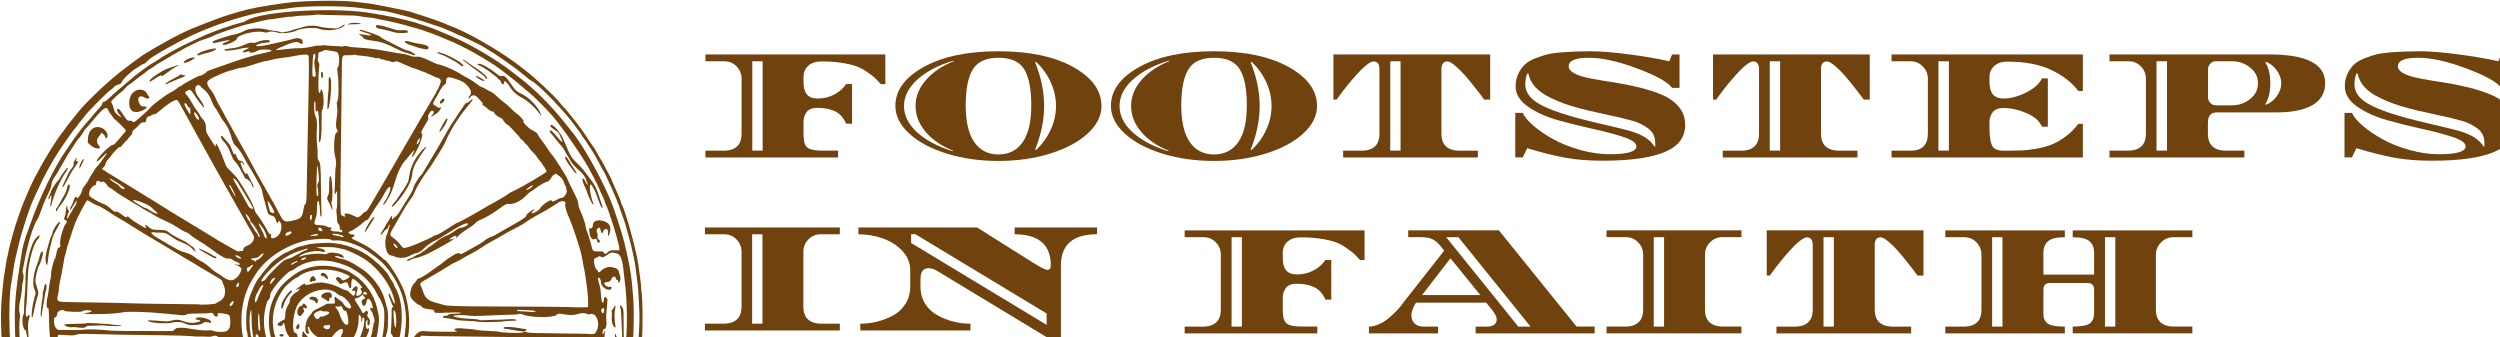
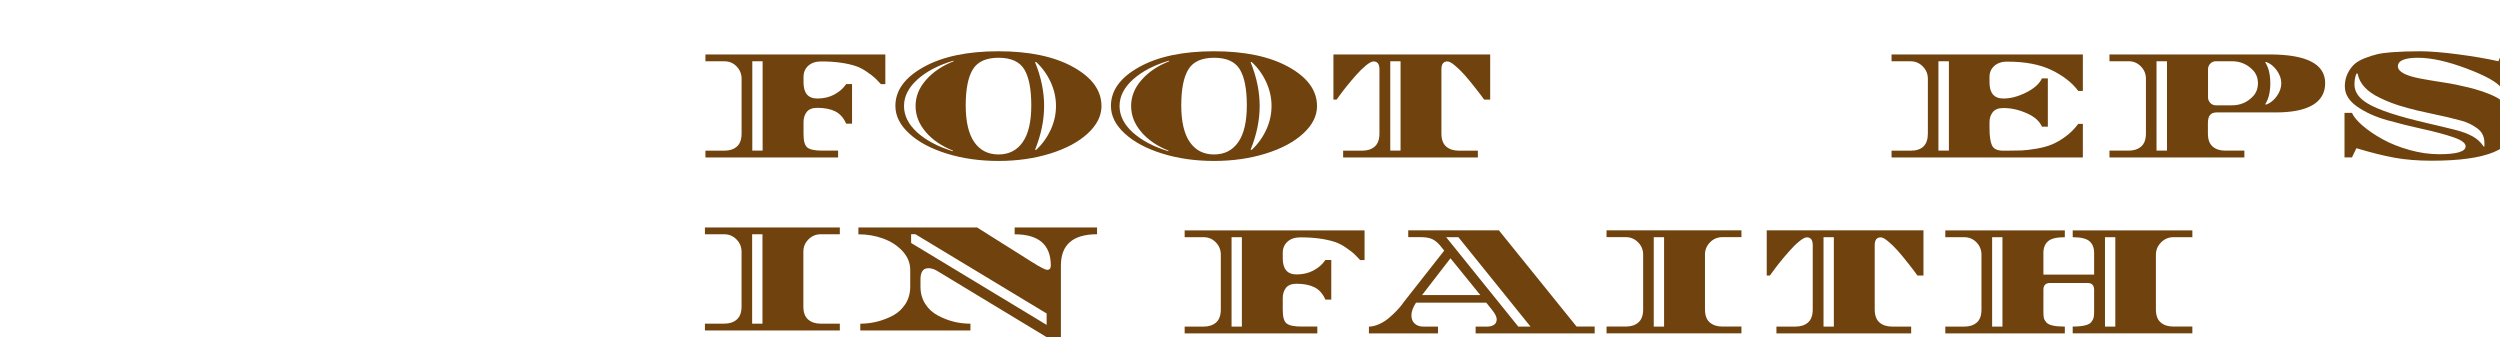
<svg xmlns="http://www.w3.org/2000/svg" id="Layer_1" data-name="Layer 1" viewBox="0 0 646.62 87.2">
  <defs>
    <style>
      .cls-1 {
        clip-path: url(#clippath);
      }

      .cls-2 {
        fill: none;
      }

      .cls-2, .cls-3 {
        stroke-width: 0px;
      }

      .cls-3 {
        fill: #70420d;
      }
    </style>
    <clipPath id="clippath">
-       <rect class="cls-2" width="166.43" height="87.2" />
-     </clipPath>
+       </clipPath>
  </defs>
  <g>
    <path class="cls-3" d="M216.77,38.97v1.76h-34.31v-1.76h4.92c1.34,0,2.41-.35,3.22-1.07.81-.71,1.21-1.84,1.21-3.4v-14.14c0-1.23-.43-2.29-1.29-3.18-.86-.89-1.91-1.33-3.14-1.33h-4.92v-1.76h46.53v7.67h-1.15c-.74-.79-1.28-1.35-1.64-1.68-.36-.33-1-.82-1.95-1.48-.94-.66-1.88-1.15-2.81-1.48-2.46-.82-5.47-1.23-9.02-1.23-1.42,0-2.54.37-3.36,1.11-.82.74-1.23,1.71-1.23,2.91v1.39c0,2.79,1.19,4.18,3.57,4.18,1.67,0,3.14-.35,4.43-1.05,1.28-.7,2.3-1.59,3.03-2.69h1.52v10.25h-1.52c-.66-1.5-1.59-2.56-2.81-3.18-1.22-.61-2.77-.92-4.65-.92-1.28,0-2.2.36-2.75,1.07-.55.71-.82,1.59-.82,2.62v3.12c0,1.8.34,2.97,1.02,3.48.68.52,1.95.78,3.81.78h4.1ZM197.25,38.97V15.84h-2.67v23.12h2.67Z" />
    <path class="cls-3" d="M284.9,27.4c0,2.57-1.19,4.95-3.57,7.13-2.38,2.19-5.61,3.92-9.7,5.19-4.09,1.27-8.55,1.91-13.38,1.91s-9.3-.64-13.39-1.91c-4.09-1.27-7.32-3-9.7-5.19-2.38-2.19-3.57-4.56-3.57-7.13,0-4.02,2.45-7.38,7.34-10.08,4.89-2.71,11.33-4.06,19.31-4.06s14.42,1.35,19.31,4.06c4.89,2.71,7.34,6.07,7.34,10.08ZM239.43,34.11c-1.75-2.04-2.62-4.27-2.62-6.7s.89-4.67,2.69-6.72c1.79-2.05,4.17-3.66,7.15-4.84l-.04-.16c-3.88,1.15-6.98,2.77-9.31,4.86-2.32,2.09-3.48,4.38-3.48,6.87s1.14,4.76,3.42,6.83c2.28,2.06,5.35,3.68,9.2,4.86l.04-.16c-2.95-1.17-5.3-2.78-7.05-4.82ZM266.74,27.24c0-4.21-.61-7.31-1.82-9.31-1.22-1.99-3.43-2.99-6.64-2.99s-5.43,1-6.66,3.01c-1.23,2.01-1.84,5.11-1.84,9.31s.74,7.36,2.21,9.49c1.48,2.13,3.57,3.2,6.27,3.2s4.8-1.07,6.27-3.2c1.48-2.13,2.21-5.3,2.21-9.51ZM271.74,33.62c.93-2.01,1.39-4.08,1.39-6.21s-.46-4.2-1.39-6.21c-.93-2.01-2.19-3.74-3.77-5.19l-.25.08c1.56,3.85,2.34,7.63,2.34,11.31s-.78,7.46-2.34,11.31l.25.08c1.58-1.45,2.84-3.18,3.77-5.19Z" />
    <path class="cls-3" d="M340.65,27.4c0,2.57-1.19,4.95-3.57,7.13-2.38,2.19-5.61,3.92-9.7,5.19-4.09,1.27-8.55,1.91-13.38,1.91s-9.3-.64-13.39-1.91c-4.09-1.27-7.32-3-9.7-5.19-2.38-2.19-3.57-4.56-3.57-7.13,0-4.02,2.45-7.38,7.34-10.08,4.89-2.71,11.33-4.06,19.31-4.06s14.42,1.35,19.31,4.06c4.89,2.71,7.34,6.07,7.34,10.08ZM295.18,34.11c-1.75-2.04-2.62-4.27-2.62-6.7s.89-4.67,2.69-6.72c1.79-2.05,4.17-3.66,7.15-4.84l-.04-.16c-3.88,1.15-6.98,2.77-9.31,4.86-2.32,2.09-3.48,4.38-3.48,6.87s1.14,4.76,3.42,6.83c2.28,2.06,5.35,3.68,9.2,4.86l.04-.16c-2.95-1.17-5.3-2.78-7.05-4.82ZM322.49,27.24c0-4.21-.61-7.31-1.82-9.31-1.22-1.99-3.43-2.99-6.64-2.99s-5.43,1-6.66,3.01c-1.23,2.01-1.84,5.11-1.84,9.31s.74,7.36,2.21,9.49c1.48,2.13,3.57,3.2,6.27,3.2s4.8-1.07,6.27-3.2c1.48-2.13,2.21-5.3,2.21-9.51ZM327.49,33.62c.93-2.01,1.39-4.08,1.39-6.21s-.46-4.2-1.39-6.21c-.93-2.01-2.19-3.74-3.77-5.19l-.25.08c1.56,3.85,2.34,7.63,2.34,11.31s-.78,7.46-2.34,11.31l.25.08c1.58-1.45,2.84-3.18,3.77-5.19Z" />
    <path class="cls-3" d="M374.38,15.89c-1.04,0-1.56.67-1.56,2.01v16.6c0,1.56.41,2.69,1.23,3.4.82.71,1.9,1.07,3.24,1.07h4.96v1.76h-34.85v-1.76h4.96c1.34,0,2.41-.35,3.22-1.07.81-.71,1.21-1.84,1.21-3.4v-16.6c0-1.34-.51-2.01-1.52-2.01-.47,0-1.11.34-1.95,1.02-.83.68-1.67,1.5-2.52,2.46-1.69,1.91-3.14,3.7-4.35,5.37l-.74,1.02h-.82v-11.68h40.54v11.68h-1.56c-.44-.63-1.2-1.64-2.3-3.03-1.09-1.39-2.03-2.53-2.81-3.4-.78-.87-1.59-1.67-2.44-2.38-.85-.71-1.5-1.07-1.97-1.07ZM362.25,38.97V15.84h-2.66v23.12h2.66Z" />
-     <path class="cls-3" d="M392.01,22.4c0-1.23.23-2.34.7-3.32.46-.98,1.04-1.79,1.72-2.42.68-.63,1.61-1.17,2.77-1.62,1.16-.45,2.23-.79,3.22-1.02.98-.23,2.23-.4,3.73-.51,2.21-.16,4.63-.25,7.26-.25s5.94.27,9.96.8c4.02.53,7.47,1.13,10.37,1.78l.74-1.76h1.93v8.65h-1.93c-1.04-1.48-4.02-3.14-8.96-5-4.93-1.86-9.13-2.79-12.59-2.79s-5.19.74-5.19,2.21c0,1.39,1.99,2.46,5.99,3.2,1.78.33,3.73.66,5.86.98,2.13.33,4.27.76,6.42,1.29,2.14.53,4.11,1.17,5.88,1.91,1.78.74,3.22,1.77,4.32,3.09,1.11,1.33,1.66,2.88,1.66,4.65,0,3.25-1.79,5.62-5.37,7.09-3.58,1.48-8.92,2.21-16.03,2.21-3.58,0-6.8-.26-9.65-.78-2.86-.52-6.13-1.34-9.82-2.46l-1.15,2.38h-1.93v-11.52h1.93c.44,1.01,1.37,2.13,2.79,3.34,1.42,1.22,3.13,2.38,5.12,3.48,1.99,1.11,4.3,2.03,6.93,2.77,2.62.74,5.19,1.11,7.71,1.11,4.56,0,6.85-.68,6.85-2.05,0-.85-1.07-1.63-3.22-2.36-2.15-.72-4.75-1.42-7.81-2.09-3.06-.67-6.12-1.43-9.18-2.28-3.06-.85-5.66-2.02-7.81-3.51-2.15-1.49-3.22-3.23-3.22-5.23ZM428.12,36.96c0-1.58-.6-2.83-1.8-3.73-1.26-.93-2.62-1.59-4.08-1.99-1.46-.4-2.63-.7-3.5-.9-.88-.21-2.03-.46-3.46-.76-1.44-.3-2.94-.64-4.51-1-1.57-.37-3.16-.81-4.78-1.31-1.61-.51-3.24-1.15-4.88-1.95-3.36-1.58-5.29-3.68-5.78-6.27l-.29-.04c-.36.79-.53,1.75-.53,2.87,0,1.89,1.13,3.51,3.4,4.88,2.68,1.64,7.86,3.35,15.54,5.12,1.69.41,3.02.72,3.98.94.96.22,1.99.47,3.1.76,1.11.29,1.98.55,2.62.8.64.25,1.29.55,1.95.9,1.15.63,2.11,1.52,2.87,2.66l.16-.04v-.94Z" />
-     <path class="cls-3" d="M472.56,15.89c-1.04,0-1.56.67-1.56,2.01v16.6c0,1.56.41,2.69,1.23,3.4.82.71,1.9,1.07,3.24,1.07h4.96v1.76h-34.85v-1.76h4.96c1.34,0,2.41-.35,3.22-1.07.81-.71,1.21-1.84,1.21-3.4v-16.6c0-1.34-.51-2.01-1.52-2.01-.46,0-1.11.34-1.95,1.02s-1.67,1.5-2.52,2.46c-1.7,1.91-3.14,3.7-4.35,5.37l-.74,1.02h-.82v-11.68h40.54v11.68h-1.56c-.44-.63-1.2-1.64-2.3-3.03-1.09-1.39-2.03-2.53-2.81-3.4-.78-.87-1.59-1.67-2.44-2.38-.85-.71-1.5-1.07-1.97-1.07ZM460.42,38.97V15.84h-2.67v23.12h2.67Z" />
    <path class="cls-3" d="M519.21,15.93c-1.42,0-2.55.37-3.38,1.11-.83.74-1.25,1.7-1.25,2.87v1.39c0,2.79,1.2,4.18,3.61,4.18,1.86,0,3.82-.52,5.88-1.56,2.06-1.04,3.42-2.25,4.08-3.65h1.52v12.5h-1.52c-.63-1.45-1.95-2.62-3.98-3.5-2.02-.89-4.02-1.33-5.98-1.33-1.29,0-2.21.36-2.77,1.07-.56.71-.84,1.57-.84,2.58v1.48c0,2.1.21,3.61.64,4.53.42.92,1.39,1.37,2.89,1.37h1.02c1.53,0,2.79-.02,3.77-.06.98-.04,2.24-.19,3.77-.45,1.53-.26,2.86-.61,3.98-1.07,1.12-.45,2.31-1.13,3.57-2.05s2.36-2.02,3.32-3.3h1.19v8.69h-49.48v-1.76h4.92c2.98,0,4.47-1.48,4.47-4.43v-14.18c0-1.23-.44-2.29-1.31-3.18-.88-.89-1.93-1.33-3.16-1.33h-4.92v-1.76h49.48v9.43h-1.19c-1.59-2.13-3.88-3.93-6.89-5.39-3.01-1.46-6.82-2.19-11.44-2.19ZM504.08,38.97V15.84h-2.71v23.12h2.71Z" />
    <path class="cls-3" d="M545.61,14.08h41.36c9.62,0,14.43,2.47,14.43,7.42s-4.26,7.58-12.79,7.58h-15.29c-.77,0-1.33.22-1.7.66-.37.44-.55,1.15-.55,2.13v2.66c0,1.53.4,2.65,1.21,3.36.81.71,1.88,1.07,3.22,1.07h5v1.76h-34.89v-1.76h4.96c1.34,0,2.42-.35,3.24-1.07.82-.71,1.23-1.83,1.23-3.36v-14.18c0-1.23-.44-2.29-1.31-3.18-.88-.89-1.93-1.33-3.16-1.33h-4.96v-1.76ZM560.49,38.97V15.84h-2.71v23.12h2.71ZM573.15,27.24h4.14c2.19,0,4.02-.79,5.49-2.38.82-.9,1.23-2.01,1.23-3.32s-.41-2.42-1.23-3.32c-1.48-1.58-3.31-2.38-5.49-2.38h-4.14c-.57,0-1.06.2-1.46.61-.4.41-.59.9-.59,1.48v7.26c0,.55.2,1.02.59,1.44.4.41.88.61,1.46.61ZM588.88,24.88c.78-1.08,1.17-2.19,1.17-3.34s-.39-2.26-1.17-3.34c-.78-1.08-1.7-1.81-2.77-2.19l-.21.12c.87,1.34,1.31,3.14,1.31,5.41s-.44,4.07-1.31,5.41l.21.12c1.07-.38,1.99-1.11,2.77-2.19Z" />
    <path class="cls-3" d="M606.48,22.4c0-1.23.23-2.34.7-3.32.46-.98,1.04-1.79,1.72-2.42.68-.63,1.6-1.17,2.77-1.62,1.16-.45,2.23-.79,3.22-1.02.98-.23,2.23-.4,3.73-.51,2.21-.16,4.63-.25,7.26-.25s5.94.27,9.96.8c4.02.53,7.47,1.13,10.37,1.78l.74-1.76h1.93v8.65h-1.93c-1.04-1.48-4.02-3.14-8.96-5-4.93-1.86-9.13-2.79-12.59-2.79s-5.19.74-5.19,2.21c0,1.39,1.99,2.46,5.99,3.2,1.78.33,3.73.66,5.86.98s4.27.76,6.42,1.29c2.15.53,4.11,1.17,5.88,1.91,1.78.74,3.22,1.77,4.33,3.09,1.11,1.33,1.66,2.88,1.66,4.65,0,3.25-1.79,5.62-5.37,7.09-3.58,1.48-8.92,2.21-16.03,2.21-3.58,0-6.8-.26-9.65-.78s-6.13-1.34-9.82-2.46l-1.15,2.38h-1.93v-11.52h1.93c.44,1.01,1.37,2.13,2.79,3.34,1.42,1.22,3.13,2.38,5.12,3.48,1.99,1.11,4.3,2.03,6.93,2.77,2.62.74,5.19,1.11,7.71,1.11,4.56,0,6.85-.68,6.85-2.05,0-.85-1.07-1.63-3.22-2.36-2.15-.72-4.75-1.42-7.81-2.09-3.06-.67-6.12-1.43-9.18-2.28-3.06-.85-5.66-2.02-7.81-3.51-2.15-1.49-3.22-3.23-3.22-5.23ZM642.59,36.96c0-1.58-.6-2.83-1.8-3.73-1.26-.93-2.62-1.59-4.08-1.99-1.46-.4-2.63-.7-3.5-.9-.88-.21-2.03-.46-3.46-.76-1.43-.3-2.94-.64-4.51-1-1.57-.37-3.16-.81-4.78-1.31-1.61-.51-3.24-1.15-4.88-1.95-3.36-1.58-5.29-3.68-5.78-6.27l-.29-.04c-.36.79-.53,1.75-.53,2.87,0,1.89,1.13,3.51,3.4,4.88,2.68,1.64,7.86,3.35,15.54,5.12,1.69.41,3.02.72,3.98.94.96.22,1.99.47,3.09.76,1.11.29,1.98.55,2.62.8.64.25,1.29.55,1.95.9,1.15.63,2.1,1.52,2.87,2.66l.16-.04v-.94Z" />
    <path class="cls-3" d="M207.79,65.1v14.18c0,1.53.41,2.65,1.23,3.36.82.71,1.9,1.07,3.24,1.07h4.96v1.76h-34.89v-1.76h5c1.34,0,2.42-.35,3.24-1.07.82-.71,1.23-1.83,1.23-3.36v-14.18c0-1.23-.44-2.29-1.31-3.18-.88-.89-1.93-1.33-3.16-1.33h-5v-1.76h34.89v1.76h-4.96c-1.23,0-2.28.44-3.16,1.33-.88.89-1.31,1.95-1.31,3.18ZM197.21,83.72v-23.12h-2.67v23.12h2.67Z" />
    <path class="cls-3" d="M262.43,58.83h21.32v1.76c-6.23,0-9.35,2.69-9.35,8.08v18.53h-3.69l-28.53-17.26c-.68-.38-1.37-.57-2.05-.57-1.37,0-2.05.96-2.05,2.87v1.89c0,1.69.41,3.18,1.23,4.47.82,1.29,1.9,2.28,3.24,2.99,2.62,1.42,5.44,2.13,8.45,2.13v1.76h-28.49v-1.76c2.98,0,5.81-.71,8.49-2.13,1.31-.71,2.38-1.71,3.2-2.99.82-1.28,1.23-2.77,1.23-4.47v-4.3c0-1.8-.66-3.42-1.97-4.86-1.31-1.43-2.98-2.52-5-3.26-2.02-.74-4.17-1.11-6.44-1.11v-1.76h30.71l14.27,8.98c2.08,1.31,3.36,1.97,3.85,1.97.63,0,.94-.37.94-1.11,0-5.38-3.12-8.08-9.35-8.08v-1.76ZM235.66,60.59v2.25l35.05,21.19v-2.95l-33.94-20.5h-1.11Z" />
    <path class="cls-3" d="M340.72,84.47v1.76h-34.31v-1.76h4.92c1.34,0,2.41-.35,3.22-1.07.81-.71,1.21-1.84,1.21-3.4v-14.14c0-1.23-.43-2.29-1.29-3.18-.86-.89-1.91-1.33-3.14-1.33h-4.92v-1.76h46.53v7.67h-1.15c-.74-.79-1.28-1.35-1.64-1.68-.36-.33-1-.82-1.95-1.48-.94-.66-1.88-1.15-2.81-1.48-2.46-.82-5.47-1.23-9.02-1.23-1.42,0-2.54.37-3.36,1.11-.82.74-1.23,1.71-1.23,2.91v1.39c0,2.79,1.19,4.18,3.57,4.18,1.67,0,3.14-.35,4.43-1.05,1.28-.7,2.3-1.59,3.03-2.69h1.52v10.25h-1.52c-.66-1.5-1.59-2.56-2.81-3.18-1.22-.61-2.77-.92-4.65-.92-1.28,0-2.2.36-2.75,1.07-.55.71-.82,1.59-.82,2.62v3.12c0,1.8.34,2.97,1.02,3.48.68.52,1.95.78,3.81.78h4.1ZM321.21,84.47v-23.12h-2.67v23.12h2.67Z" />
    <path class="cls-3" d="M412.46,84.47v1.76h-30.79v-1.76h3.03c.71,0,1.29-.16,1.74-.47.45-.31.68-.79.68-1.41s-.4-1.44-1.19-2.42l-1.52-1.89h-18.16c-.79,1.23-1.19,2.32-1.19,3.26s.29,1.67.86,2.17c.57.51,1.31.76,2.21.76h3.81v1.76h-17.87v-1.76c.85,0,1.73-.21,2.66-.64.93-.42,1.75-.94,2.46-1.54.71-.6,1.37-1.22,1.97-1.84.6-.63,1.06-1.15,1.37-1.56.31-.41.47-.63.47-.66l10.54-13.41-1.02-1.27c-.66-.79-1.35-1.36-2.07-1.7-.72-.34-1.72-.51-2.97-.51h-3.24v-1.76h23.45l20.09,24.88h4.67ZM367.82,76.31h15.05l-7.71-9.51-7.34,9.51ZM392.7,84.47h3.16l-18.65-23.12h-3.16l18.65,23.12Z" />
    <path class="cls-3" d="M440.99,65.85v14.18c0,1.53.41,2.65,1.23,3.36.82.71,1.9,1.07,3.24,1.07h4.96v1.76h-34.89v-1.76h5c1.34,0,2.42-.35,3.24-1.07.82-.71,1.23-1.83,1.23-3.36v-14.18c0-1.23-.44-2.29-1.31-3.18-.88-.89-1.93-1.33-3.16-1.33h-5v-1.76h34.89v1.76h-4.96c-1.23,0-2.28.44-3.16,1.33-.88.89-1.31,1.95-1.31,3.18ZM430.41,84.47v-23.12h-2.67v23.12h2.67Z" />
    <path class="cls-3" d="M486.45,61.39c-1.04,0-1.56.67-1.56,2.01v16.6c0,1.56.41,2.69,1.23,3.4.82.71,1.9,1.07,3.24,1.07h4.96v1.76h-34.85v-1.76h4.96c1.34,0,2.41-.35,3.22-1.07.81-.71,1.21-1.84,1.21-3.4v-16.6c0-1.34-.51-2.01-1.52-2.01-.46,0-1.11.34-1.95,1.02s-1.67,1.5-2.52,2.46c-1.7,1.91-3.14,3.7-4.35,5.37l-.74,1.02h-.82v-11.68h40.54v11.68h-1.56c-.44-.63-1.2-1.64-2.3-3.03-1.09-1.39-2.03-2.53-2.81-3.4-.78-.87-1.59-1.67-2.44-2.38-.85-.71-1.5-1.07-1.97-1.07ZM474.32,84.47v-23.12h-2.67v23.12h2.67Z" />
    <path class="cls-3" d="M557.62,65.85v14.18c0,1.53.41,2.65,1.23,3.36.82.71,1.9,1.07,3.24,1.07h4.96v1.76h-30.95v-1.76c2.6,0,4.2-.38,4.8-1.15.33-.41.53-.8.62-1.17.08-.37.12-.91.12-1.62v-5.53c0-1.2-.57-1.8-1.72-1.8h-9.68c-1.15,0-1.72.6-1.72,1.8v5.66c0,.71.04,1.24.12,1.6.08.36.29.72.62,1.11.6.74,2.2,1.11,4.8,1.11v1.76h-30.91v-1.76h4.92c1.34,0,2.41-.35,3.22-1.05.81-.7,1.21-1.82,1.21-3.38v-14.18c0-1.23-.43-2.29-1.29-3.18-.86-.89-1.91-1.33-3.14-1.33h-4.92v-1.76h30.91v1.76c-2.11,0-3.55.35-4.35,1.05-.79.7-1.19,1.7-1.19,3.01v5.62h13.12v-5.62c0-1.31-.4-2.32-1.19-3.01-.79-.7-2.24-1.05-4.35-1.05v-1.76h30.95v1.76h-4.96c-1.2,0-2.25.45-3.14,1.35-.89.9-1.33,1.95-1.33,3.16ZM517.93,84.47v-23.12h-2.67v23.12h2.67ZM547.12,84.47v-23.12h-2.67v23.12h2.67Z" />
  </g>
  <g class="cls-1">
    <path class="cls-3" d="M81.64,19.67c.04-.1.02-.54-.04-.97-.37-2.59-.38-2.79-.12-3.54.31-.91-.06-1.7-.45-.97-.14.25-.31,5.05-.2,5.41.1.31.7.37.82.07h0ZM49.24,28.71c0-.84-.01-.88-.27-.88-.2,0-.31-.11-.46-.47-.21-.53-.58-.8-.78-.6-.15.15.03.57.83,1.92.66,1.12.68,1.12.68.03h0ZM51.48,30.83c.11-.28-.86-1.82-1.15-1.82-.31,0,.09,1.17.58,1.67.35.37.48.4.57.15h0ZM108.35,36.79c.15-.28.26-.63.23-.81l-.04-.32-.33.43c-.37.49-.58,1.34-.31,1.25.09-.03.29-.27.44-.54h0ZM32.26,48.75c0-.32-3.76-2.74-3.95-2.55-.09.09,1.12,1.01,1.77,1.34.33.16.61.35.64.41.23.63,1.54,1.3,1.54.8h0ZM137.13,48.69c.55-.35.88-.75.61-.75-.16,0-.97.49-1.35.82-.61.52-.13.48.74-.06h0ZM82.28,50.53c.09-.33-.03-1.91-.17-2.27-.1-.26-.07-.42.14-.86.14-.3.26-.65.26-.8-.01-.86-.31-3.84-.38-3.76-.26.29-.41,7.13-.18,7.7.11.27.25.26.33-.02h0ZM60.79,50.37c-.09-.27-.23-.6-.3-.73-.08-.13-.28-.53-.46-.89-.31-.64-.64-1.03-.77-.9-.09.09,1.5,3.02,1.65,3.02.02,0-.03-.22-.12-.5h0ZM65.44,53.83c0-.11-.24-.58-.53-1.03-.62-.96-.7-1.1-1.64-2.68-.39-.66-.9-1.48-1.13-1.84-.23-.36-.45-.75-.49-.89-.09-.3-1.22-1.42-1.32-1.32-.12.12.44,1.24,1.24,2.49.4.63,1.14,1.93,1.65,2.89.51.96,1,1.86,1.11,2.01.36.51,1.13.76,1.12.36h0ZM70.92,54.93c.07-.18.03-.26-.73-1.62-.6-1.06-.97-1.53-.98-1.24,0,.25.41,2.05.57,2.48.18.47,1,.75,1.14.38h0ZM40.77,55.26c0-.14-1.48-1.54-2.06-1.95-1.13-.81-4.29-1.88-4.29-1.46,0,.22,2.85,1.96,3.2,1.96.16,0,.59.22.97.49.82.58,2.17,1.19,2.17.97h0ZM92.94,56.02c.25-.13.62-.44.82-.7.24-.3.48-.48.69-.5.35-.04.7-.56,2.39-3.5.83-1.45,1.92-3.31,3.81-6.52.99-1.69,1.99-3.41,2.75-4.76.24-.42.82-1.42,1.29-2.23,1.18-2,1.73-2.94,3.35-5.76.77-1.32,1.86-3.18,2.43-4.14,3.57-5.95,4.03-7.06,3.12-7.61-.21-.13-.47-.23-.58-.23-.11,0-.53-.18-.94-.39-.41-.22-.95-.46-1.21-.55-.26-.08-.63-.25-.82-.37-.2-.12-.46-.22-.58-.22-.12,0-.55-.16-.94-.35-.39-.19-.98-.41-1.3-.49-.67-.16-.72-.18-2.87-1.15-1.55-.7-2.03-.83-2.18-.6-.12.19-.83.13-1.42-.12-.31-.13-.68-.21-.82-.18-.15.04-.32,0-.41-.12-.09-.11-.3-.17-.53-.15-.24.02-.47-.04-.61-.17-.16-.14-.4-.2-.81-.18-.32.01-.66-.02-.75-.08-.23-.14-2.44-.48-3.87-.59-.42-.03-.91-.12-1.09-.18-.22-.09-.37-.09-.47,0-.08.07-.62.12-1.2.11-1.87-.01-1.74-.33-1.78,4.14-.05,5.4-.22,20.25-.34,29.42-.03,2.33-.02,5.01.02,5.97l.08,1.74.37.22c.53.32,1.02.32.72,0-.66-.73.67-.74,2.15-.01.41.2.98.45,1.05.47.02,0,.24-.1.49-.22h0ZM80.55,56.75c.17-.57.2-1.07.08-1.14-.22-.14-.48.18-.48.59,0,.67.26,1.03.4.55ZM75.86,57.03c2.08-.52,2.31-.78,2.69-3.18.1-.6.3-1.12.44-1.12.25,0,.31-.81.38-5.7.04-2.84.15-8.89.25-13.44.35-17.15.36-19.07.11-19.31-.27-.27-1.63-.21-3.29.15-1.04.22-2.21.4-3.93.6-.84.1-1.54.24-3.11.64-.39.1-.84.18-1.01.18-.17,0-1.44.38-2.82.84-1.63.54-2.68.83-2.99.82-.43-.02-1.29.2-2.59.65-.26.09-.55.16-.64.16-.16,0-1.37.44-2.06.75-.19.09-.84.37-1.44.64-2.73,1.2-2.85,1.7-1.01,3.97.27.34.65,1.02.85,1.54.2.52.71,1.54,1.15,2.27.43.73.94,1.65,1.12,2.04.19.39.51.97.71,1.29.2.32.56.96.8,1.41.24.45.89,1.64,1.45,2.64,2.46,4.36,3.95,7.06,4.83,8.74.52.99,1.1,2.06,1.3,2.37.2.32.87,1.47,1.48,2.57.62,1.1,1.61,2.87,2.22,3.94.6,1.07,1.25,2.26,1.44,2.64,1.11,2.29,1.41,2.45,3.67,1.89h0ZM83.3,59.42c-.15-.44-.59-.68-.86-.46-.35.29.06.83.64.83.34,0,.34-.01.22-.36h0ZM83.05,19.52c-.07-.85.03-1.1.32-.86.21.17.24.89.07,1.35-.19.5-.32.34-.39-.49h0ZM84.69,28.21c-.08-.13.14-4.04.27-4.78.06-.32.07-1.21.04-1.97-.07-1.44.25-2.06.53-1.06.42,1.51-.33,8.62-.83,7.81h0ZM85.92,54.46c-.03-.36-.7-1.93-1.02-2.4-.36-.53-.37-.87-.03-1.56.23-.47.26-.74.28-2.57.03-2.16.05-2.37.32-2.37.47,0,.73,6.13.28,6.67-.09.11-.07.34.08.82.11.37.18.88.15,1.14-.03.26-.06.37-.07.25h0ZM88.55,59.79c0-.23-.07-.3-.35-.35-.33-.06-.35-.09-.32-.54.03-.38-.03-.56-.32-.92-.3-.37-.36-.56-.36-1.06,0-.34-.06-1.05-.13-1.59-.1-.76-.1-1.08.02-1.46.18-.58.18-4.16,0-4.34-.08-.08-.14-.01-.19.19-.24.97-.44.61-.34-.63.05-.68.11-2.18.12-3.35.01-1.26.08-2.32.17-2.64.17-.6.09-1.72-.19-2.71-.47-1.66-.19-6.11.38-6.11.33,0,.4-.39.13-.82-.35-.57-.35-1.41.02-3.76.1-.65.1-1.18,0-2.09-.12-1.13-.11-1.24.09-1.46.32-.35.38-4.66.09-6.89-.2-1.56-.2-1.57.05-1.9.36-.49.42-2.65.09-3.38-.25-.56-.29-.58-1.7-.8-.56-.09-1.18-.19-1.38-.23-.27-.05-.53,0-.97.23-.33.17-.68.3-.78.3-.23,0-.44.4-.34.65.04.11,0,.47-.07.81-.14.57-.13.65.12,1.13.25.5.26.57.13,1.64-.21,1.71-.23,5.91-.03,6.15.25.3.35.23.39-.24.04-.52.28-.64.44-.23.49,1.3.53,4.03.06,4.9-.19.36-.21.68-.19,2.98.03,3.38-.18,5.51-.55,5.44-.16-.03-.18-.18-.14-1.09.18-3.46-.1-7.68-.47-6.99-.31.58-.43.27-.42-1.07,0-.89-.03-1.33-.12-1.36-.38-.13-.31,3.09.08,3.77.35.61.51,1.97.4,3.31-.12,1.38-.08,3.35.07,4.35.06.39.11,1.34.11,2.11,0,1.3.02,1.43.29,1.83.46.66.52,1.35.58,7.05.03,2.94.09,5.76.14,6.26.05.61.03.96-.05,1.05-.21.21-.26.05-.32-1.22-.16-3.17-.77-3.8-.81-.85-.02,1.62-.05,1.81-.39,2.78-.5,1.41-.37,1.57,1.26,1.62.81.02,1.27.13,1.78.4.17.09.5.17.73.17.45,0,.53.12.25.35-.44.37.25.71,1.45.71.43,0,.85.05.95.12.29.19.53.08.53-.24h0ZM74.97,60.61c.52-.38.57-.49.33-.69-.29-.24-1.49.31-1.49.68,0,.48.5.48,1.16,0h0ZM82.06,60.89c.22-.06.27-.22.11-.33-.16-.1-1.55.16-1.88.35-.31.18,1.16.15,1.78-.03h0ZM88.86,61.15c-.39-.47-2.89-.94-2.89-.55,0,.12.24.21.82.31.45.08,1.01.19,1.23.26.64.19,1,.18.83-.02h0ZM67.17,61.21c.18-.29-1.52-3.27-2.04-3.57-.22-.13-.36-.31-.36-.47,0-.43-.41-1.17-.88-1.61-.41-.39-.43-.39-.35-.12.14.45.74,1.62.89,1.71.07.04.21.27.3.49.25.59,1.39,2.41,1.68,2.67.13.12.24.26.24.31,0,.43.37.84.52.59h0ZM65.27,48.19c-.15-.26-.26-.56-.26-.67,0-.31-.93-1.24-1.25-1.24-.21,0-.34-.13-.54-.52-1.19-2.31-1.59-2.98-2.2-3.7-.39-.45-.71-.85-.71-.88s-.21-.51-.46-1.05c-.25-.55-.51-1.18-.58-1.41-.13-.45-.99-1.73-1.49-2.19-.55-.52-.87-1.41-.49-1.41.18,0,1.93,1.98,2.22,2.51.11.2.37.79.57,1.31.43,1.11.41,1.07.63.88.15-.12.19-.11.25.07.43,1.22.76,1.69,1.23,1.69.38,0,.66.25.89.8.21.51.11.63-.13.15-.36-.69-.94-.78-.66-.1.09.21.3.76.47,1.23.38,1.02.95,1.74.95,1.2,0-.34.26,0,.8,1.09.33.66.72,1.4.85,1.64.13.24.23.58.21.75-.04.31-.04.31-.3-.16h0ZM71.46,61.3c1.08-.52,1.72-2.64,1.11-3.68-.36-.61-.46-.63-.63-.14-.16.46-.25.37-.59-.55-.33-.91-.38-.95-1.13-1.17-.72-.21-.91-.43-1.12-1.29-.08-.32-.4-1.49-.71-2.58-.31-1.1-.57-2.18-.57-2.4,0-.25-.2-.77-.55-1.41-.3-.55-.73-1.34-.94-1.75-.6-1.13-2.03-3.58-2.21-3.78-.08-.1-.46-.76-.83-1.47-.81-1.55-1.61-2.69-2.32-3.35-.57-.52-.65-.7-1.3-2.82-.41-1.35-1.09-2.68-1.7-3.35-.35-.38-.9-1.28-1.6-2.58-.24-.45-.59-.98-.78-1.18-.19-.2-.5-.79-.7-1.33-.62-1.7-1.5-2.97-2.45-3.55-.19-.12-.38-.31-.42-.43-.15-.49-.92-.63-1.25-.23-.53.64-.27,1.79.71,3.08.91,1.2,1.57,2.53,1.19,2.39-.26-.1-1.97-2.39-2.71-3.62-.39-.65-.9-1.02-1.16-.84-.1.07-.36.21-.57.31-.51.23-.48.42.19,1.16.31.35.85,1.16,1.18,1.8.34.64.94,1.59,1.35,2.1.41.51.77,1.08.82,1.26.04.18.28.51.53.74.65.59.99,1.44.98,2.44-.01.94.06,1.17.71,2.2,1.69,2.69,1.89,2.93,1.82,2.32-.15-1.43.9.61,2.39,4.61.35.95.42,1.05,1.63,2.23,1.34,1.31,1.85,1.98,3.08,4.05,1.95,3.28,2.63,4.58,2.84,5.46.12.52.32,1,.48,1.17.53.59,2.1,2.98,2.75,4.21.56,1.06.71,1.25.94,1.25.25,0,.26.03.2.39-.14.77.25.87,1.35.34h0ZM68.99,61.34c0-.57-.55-1.76-1.21-2.64-1.06-1.41-1.15-1.08-.18.65.31.56.57,1.09.57,1.17,0,.09.1.38.23.66.27.59.59.67.59.15h0ZM102.82,63.99c0-.2-.74-1.01-.92-1.01-.24,0-.14.34.23.76.38.43.69.54.69.25h0ZM62.5,64.93c.31,0,.38-.05.39-.24.02-.51.39-.92,1.02-1.13,1.42-.46,2.19-1.85,1.58-2.83-.31-.49-1.33-2.27-5.87-10.27-3.18-5.61-3.36-5.93-4.26-7.58-.46-.86-1.73-3.14-2.79-5.05-1.07-1.91-2.24-4.02-2.6-4.7-.84-1.55-3.06-5.58-3.62-6.55-.26-.46-.5-.73-.63-.73-.76,0-2.51,1.13-4.6,2.96-.76.66-.98.8-1.21.74-.2-.05-.4.02-.7.25-.26.2-.54.31-.74.3-.32-.02-.71.61-.71,1.17,0,.31-.32.49-.73.4-.35-.07-.43-.02-1.26.85-.49.51-1.03,1.01-1.21,1.12-.25.15-.32.29-.32.6s-.11.52-.52.94c-.29.29-.62.69-.73.88s-.29.38-.39.41c-.1.03-.44.4-.76.82-.42.55-.65.76-.85.76-.15,0-.36.11-.48.24-.11.13-.46.48-.77.78-.31.3-.67.74-.81.97-.14.23-.53.71-.86,1.07-.46.49-.66.82-.81,1.33-.15.52-.28.73-.54.88-.43.25-.44.46-.02.62.18.07.43.22.56.34.13.12,1.27.83,2.53,1.57,1.26.75,3.15,1.9,4.2,2.57,1.05.66,2.77,1.73,3.82,2.36,2.28,1.38,3.38,2.06,6.01,3.73,1.1.69,2.18,1.35,2.41,1.47.23.11.79.45,1.25.75.46.3,1.23.77,1.7,1.04.48.27,1.6.95,2.51,1.51.9.56,1.96,1.2,2.35,1.43.39.23.93.57,1.2.75.45.31,2.11,1.28,4.56,2.66,1.64.93,1.74.97,2.06.88.16-.05.47-.08.68-.08h0ZM90.14,6.17c.52-.24,1.42-.33,2.4-.22,1.01.11,1,.32-.02.3-.44,0-1.24.01-1.79.05-.99.06-1,.06-.59-.13h0ZM102.08,8.38c-1.1-.34-2.78-.76-3.65-.91-1.03-.18-1.06-.2-1.17-.67-.13-.54.94-.39,3.98.57,1.58.5,1.68.52,2.67.44,1.1-.08,1.62.09,1.62.52,0,.26-2.63.3-3.45.05h0ZM57.6,11.49c0-.23.17-.33,1.17-.73,1.2-.47.72-.51-1.12-.1-2.13.47-2.42.52-2.53.45-.18-.11-.11-.39.13-.52.66-.35,4.87-1.65,5.36-1.65.27,0,2.1-.64,2.33-.81.98-.74,3.78-1.01,5.73-.55.66.15,1.72.34,2.35.4.63.07,1.31.2,1.51.3.2.1.42.15.49.11.07-.04.47-.11.9-.16.43-.05,1.06-.2,1.42-.34.36-.14.86-.31,1.12-.36.26-.05.92-.24,1.47-.41,1.82-.57,3.38-.62,4.93-.18.71.21,2.78.41,4.01.4.53,0,.65-.06,1.92-.86.42-.26.51-.02.11.3-1.3,1.05-4.46,1.37-6.46.65-1.13-.41-4.59-.14-5.67.43-1.18.63-3.97.94-5.02.56-.77-.28-1.95-.34-2.46-.13-.4.17-.52.17-1.33-.01-1.97-.44-6.59.76-6.7,1.74-.09.66-3.67,2.08-3.67,1.46h0ZM109.99,12.74c-1.12-.2-1.96-.41-2.77-.72-.51-.19-1.17-.42-1.46-.51-.61-.18-1.14-.59-1.01-.79.13-.2.49-.17,1.6.16.55.16,1.58.38,2.29.48,1.85.26,2.54.69,2.05,1.29-.14.17-.18.18-.7.09h0ZM106.78,14.21c-.12-.07-.65-.24-1.17-.39-1.03-.29-2-.65-2.66-1-2.67-1.41-4.33-2.01-6.11-2.23-2.05-.24-2.85-.5-3-.95-.04-.14-.26-.32-.48-.41-.92-.38-.41-.49,1.07-.22,2.32.42,2.02-.03-.49-.76-.85-.25-1.08-.39-.86-.53.12-.08.75.09,2.47.65,1.81.59,2.64.95,3,1.29.19.19.7.5,1.14.69s1.59.78,2.57,1.3c1.77.94,2.82,1.41,3.17,1.41.43,0,1.88.81,1.88,1.05,0,.26-.18.3-.51.11h0ZM51.03,14.17c0-.47,2.52-1.4,4.4-1.62,1.21-.14-.06.72-1.56,1.06-.69.15-1.53.38-1.87.51-.74.29-.96.3-.96.06h0ZM47.5,16.12c0-.37,1.47-1.17,2.26-1.23.94-.07.93-.03-.22.69-.88.55-2.04.86-2.04.54h0ZM119.16,16.91c-.23-.14-.54-.37-.7-.51-.16-.15-.66-.46-1.12-.71-.45-.24-1.22-.66-1.7-.92-.48-.26-1.25-.59-1.7-.72-.75-.23-1.16-.53-.72-.53,1.14,0,4.65,1.65,6.15,2.89.78.65.63,1.01-.21.51h0ZM125.57,20.08c-.11-.19-.6-.62-1.1-.97-.5-.34-1.45-1.05-2.1-1.56-.66-.52-1.42-1.1-1.7-1.29-.8-.56-1.13-.86-1.06-.93.06-.06.95.5,1.99,1.26.16.12.82.56,1.46.99,2.06,1.36,3.22,2.47,2.91,2.78-.13.13-.21.08-.41-.27h0ZM124.54,20.76c-.55-.2-1.61-1-1.48-1.12.17-.17,2.37,1.06,2.24,1.26-.04.06-.08.11-.09.1-.01,0-.31-.11-.67-.24h0ZM38.67,20.94c0-.56,3.54-2.91,5-3.32.45-.13,1.1-.34,1.46-.49,1.31-.52,1.46-.4.26.21-.37.19-1.25.78-1.96,1.31-1.37,1.04-1.59,1.16-1.59.94,0-.25-.57-.02-1.57.64-1.45.95-1.6,1.01-1.6.7h0ZM43.06,21.42c.25-.22,1.02-.68,1.7-1.02.69-.34,1.4-.75,1.59-.9.23-.19.42-.25.59-.2.13.04.43.12.66.16l.41.08-.41.26c-.23.14-.62.32-.88.38-.26.07-.89.33-1.41.57-.52.25-1.07.49-1.23.53-.16.05-.45.18-.65.31-.65.4-.9.27-.38-.19h0ZM34.72,28.91c-1.63-.2-1.77-3.69-.2-5.07,1.11-.98,2.93-.83,3.44.28.09.19.27.47.39.61.63.7-.04,1.07-.91.52-1.22-.78-2.04-.13-1.53,1.21.32.83.77,1.18,1.42,1.09,1.17-.16.54.68-.88,1.18-.74.26-.94.28-1.72.19h0ZM139.59,29.45c-1.29-1.76-3.17-3.45-4.66-4.21-1.16-.59-2.14-1.42-2.72-2.29-.22-.32-.48-.72-.59-.88-.65-.97-1.21-1.35-1.21-.84,0,.74-.63.75-.82.01-.09-.32-.24-.52-.53-.69-.23-.13-.41-.3-.41-.36,0-.1-.37-.41-2-1.64-.68-.51-2.32-1.51-2.75-1.67-.58-.21-.55-.41.05-.38.82.04,2.7,1.14,4.8,2.8.42.33.59.4.88.34.83-.16,1.3.23,2.48,2,1.08,1.64,1.5,2.03,2.88,2.68,1.87.89,4.17,3.28,4.84,5.04.26.68.22.7-.24.07h0ZM148.36,44.2c-1.89-2.4-2.58-3.69-1.98-3.69.12,0,.88,1.13,1.1,1.64.07.17.44.71.81,1.22,1.07,1.44,1.14,2.18.07.83h0ZM155.59,53.6c-.29-.42-.42-.74-1.51-3.69-.36-.97-1.06-2.17-1.29-2.21-.53-.1-.05,3.4.65,4.77.16.32.04.49-.19.26-.27-.28-1.09-2.01-1.3-2.73-.11-.38-.37-1.04-.58-1.47-.58-1.19-.85-2.1-.69-2.27.21-.21.44.04.87.94.29.6.39.72.42.52.02-.14-.03-.41-.13-.59-.09-.18-.21-.5-.25-.71-.11-.5-.96-1.65-1.6-2.16-1.01-.79-2.2-2.15-2.58-2.93-.2-.42-.46-.87-.57-1-.11-.13-.45-.69-.74-1.25-.3-.56-.63-1.08-.74-1.17-.19-.15-1.57-1.82-2.3-2.77-.18-.23-.46-.55-.62-.72-.3-.3-.35-.61-.1-.7.21-.07.89.59,1.86,1.79,1.27,1.58,1.61,1.58.83.01-.23-.47-.42-.92-.42-1s-.2-.27-.44-.44c-1.72-1.17-1.79-1.23-1.79-1.61,0-.5.99.1,1.78,1.09.99,1.23,1.26,1.71,1.98,3.47,1.32,3.22,1.72,3.89,3.11,5.18.67.62,1.44,1.44,1.72,1.84.28.39.94,1.26,1.46,1.92,1.24,1.56,1.81,2.62,2.4,4.41.26.8.61,1.87.78,2.37.34,1.02.32,1.36-.03.84h0ZM154.49,62.53c-.06-.17-.11-.34-.11-.39,0-.35-.33-.54-.57-.33-.48.44-1.3-.51-1.32-1.53,0-.25-.05-.56-.1-.69-.13-.32-.03-.53.25-.53.48,0,.68-.22.68-.74,0-.99.91-1.51,2.25-1.27,1.88.33,2.62,1.39,2.17,3.12-.28,1.08-.61,1.14-.46.09.16-1.1-.82-1.48-1.23-.48-.31.74-.51.71-.66-.1-.15-.79-.31-.94-.69-.69-.39.26-.49.78-.25,1.26.14.27.17.52.12.89-.07.47-.05.54.3.84.33.29.36.37.24.59-.18.34-.46.32-.6-.04h0ZM157.25,65.18c.49-.42.78-.49,1.87-.45l1.07.04v-.47c-.03-.78-1.16-4.91-2.12-7.69-.1-.29-.36-1.07-.59-1.74-.22-.66-.48-1.32-.57-1.47-.09-.14-.31-.71-.49-1.26-.18-.55-.5-1.32-.71-1.7-.21-.39-.47-.95-.57-1.26-.32-.96-2.71-5.55-3.85-7.38-1.68-2.7-4.46-6.77-5.94-8.69-.27-.35-.77-1.01-1.1-1.47-.69-.95-2.52-3-3.84-4.31-.5-.5-1.28-1.28-1.73-1.73-.45-.45-1.02-.97-1.25-1.15-.24-.18-1-.83-1.7-1.45-2.2-1.95-6.14-5.05-7.91-6.21-1.5-.99-4.09-2.54-5.63-3.38-1.35-.76-5.11-2.62-5.24-2.62-.07,0-.46-.16-.86-.34-.4-.19-1.16-.51-1.67-.71-.52-.2-1.1-.44-1.29-.53-.49-.23-2.15-.84-2.64-.98-.23-.06-.78-.26-1.23-.43-.45-.17-1.25-.42-1.76-.54-.52-.12-1.18-.3-1.47-.4-.49-.16-1.68-.48-3.47-.94-.39-.1-1.39-.31-2.23-.48-.84-.16-1.92-.38-2.41-.49-.48-.1-1.09-.23-1.35-.29-.26-.05-.89-.13-1.41-.17-.52-.04-1.39-.16-1.94-.26-1.25-.23-1.18-.22-6.34-.31-2.36-.04-4.38-.1-4.49-.14-.11-.03-.51,0-.88.06-.37.07-1.58.15-2.68.18-1.1.03-2.21.11-2.47.18-.26.06-.77.12-1.14.12-.69,0-1.64.12-3.38.42-.55.1-1.29.19-1.64.22-.36.02-.91.1-1.23.17-.32.07-1.09.24-1.7.37-.61.13-1.38.31-1.7.4-.32.09-1.01.25-1.53.36-1.82.39-8.35,2.61-8.82,3-.12.1-1.25.52-3.1,1.16-.42.15-.95.36-1.17.48-.59.31-2.71,1.35-3.05,1.51-.16.07-.8.42-1.41.78-.61.35-1.46.83-1.88,1.06-.42.23-1.21.7-1.76,1.05-.55.35-1.31.8-1.69,1-.38.2-.96.58-1.28.84-.33.26-.81.58-1.07.71-.26.13-.66.41-.89.61-.23.2-.93.74-1.57,1.19-.63.45-1.47,1.1-1.86,1.45-.39.34-.88.7-1.1.79-.22.09-.62.45-.9.82-.28.36-.82.88-1.21,1.16-.9.65-2.53,2.21-2.53,2.43,0,.09.07.27.16.4.17.25.48,1.12.67,1.89.09.39.28.62.91,1.16.81.69,1.18.7.53.02-.65-.69-.93-1.5-.55-1.65.2-.08.48.19.94.87,1.59,2.37,1.45,2.23,2.2,2.23.39,0,.58.06.63.18.15.4.64.18,1.62-.73.54-.5,1.37-1.25,1.86-1.66.49-.41.95-.88,1.04-1.04.18-.33,2.01-1.85,3.18-2.62.41-.27.86-.6.99-.72s.56-.38.94-.57c.8-.4,1.71-1,2.2-1.44.19-.17.44-.31.55-.31s.24-.05.28-.11c.22-.36,4.32-2.6,4.76-2.6.39,0,1.58-.66,1.71-.95.09-.22.5-.4,2.11-.94,1.1-.37,2.53-.86,3.17-1.1,3.27-1.19,7.24-2.42,8.75-2.7,1.15-.22,2.69-.61,2.79-.71.42-.42-2.72-.56-3.44-.15-.99.57-2.17.77-2.17.37,0-.22-.25-.21-1.02.03-1.11.35-1.01-.16.13-.68.42-.19.76-.38.76-.42,0-.11-1.72.07-2.09.21-.62.24-3.64.63-4.07.52-.63-.16-.09-.4,1.23-.54,1.54-.16,2.32-.37,3.88-1.03,1.12-.48,1.29-.52,1.91-.45.58.06.8.02,1.59-.31,1.39-.57,3.36-.52,2.87.07-.09.11-.48.19-1.16.22-1.06.06-2.38.51-2.38.81,0,.21,1.72.05,3.23-.3,1.28-.3,2.31-.53,4.58-1.02.65-.14,1.39-.33,1.64-.43,1.34-.48,2.61-.16,2.62.67.01.64-.15.76-.63.43-.9-.61-1.6-.47-4.92.96-1.37.59-1.69.86-.93.78.25-.03,1.48-.16,2.74-.3,1.26-.14,2.55-.22,2.86-.18.58.07,2.91-.26,3.95-.56.29-.08.74-.13,1.01-.1.26.03.68,0,.92-.07.3-.08.64-.08,1.05,0,.33.06,1.3.14,2.16.17.86.03,1.61.08,1.68.12.07.04.38.01.7-.07.48-.12.66-.11,1.02.03.24.1,1.05.21,1.79.25,2.14.12,4.09.3,5.17.48.55.09,1.24.2,1.53.24.29.04.9.14,1.35.23,2.13.4,3.6.65,4.46.75.52.06,1.28.26,1.7.43.71.3,1.17.35,2.32.29.42-.02,1.61.42,3.28,1.23.86.41,1.63.75,1.72.75.68,0,3.53,1.12,4.93,1.94.44.26,1.18.69,1.64.97.46.27,1.24.7,1.73.96.48.25,1.26.78,1.73,1.17.51.43,1.04.76,1.33.84.26.07.77.32,1.13.55.36.23.94.54,1.29.7.4.18.91.56,1.37,1.02.4.41,1.23,1.11,1.85,1.57.61.45,1.53,1.27,2.05,1.81.51.54,1.13,1.09,1.38,1.22.52.28,1.96,1.85,1.76,1.92-.41.14,1.23,1.89,2.22,2.36.98.47,1.31.73,1.48,1.14.15.36.55.94,1.87,2.69.32.43.76,1.08.97,1.45.21.36.53.79.71.96.29.26,1.11,1.45,2.31,3.36,1.44,2.29,1.82,2.93,1.82,3.09,0,.1.56,1.28,1.24,2.63,1.31,2.59,1.58,3.27,1.58,4.03,0,.28.15.78.36,1.22.75,1.59,1.52,3.85,1.52,4.45,0,.21.18.83.41,1.37.22.54.62,1.82.89,2.84.58,2.24.45,2.09,1.85,2.12.63.01,1.19.02,1.26.03.06,0,.21.17.32.37.22.4.39.36,1.08-.25h-.04ZM62.37,66.79c-.11-.34-1.28-.93-1.47-.74-.12.12.39.57.82.72.52.19.71.2.65.02h0ZM66.25,67.41c.08-.13.22-.23.3-.23.41,0,1.6-1.16,1.6-1.56,0-.24-.41-.03-.94.49-.57.56-.61.58-1.47.66-1,.09-1.09.19-.42.46.25.1.49.24.54.31.11.18.22.15.39-.11h0ZM64.73,69.65c.26-.38.53-.73.59-.77.14-.09.16-.41.02-.41-.06,0-.3.16-.54.35-.24.19-.54.35-.65.35-.33,0-.38.33-.17,1.03.09.28.28.14.75-.55h0ZM55.28,66.69c-3.22-1.78-3.95-2.24-3.8-2.39.09-.09,2.55,1.11,3.5,1.7.29.18.65.36.8.41.15.04.25.14.23.22-.06.19-.45.22-.73.06h0ZM60.9,72.02c.28-.25.55-.48.62-.51.19-.08.98-1.62.98-1.91,0-.3-.97-1.01-1.39-1.01-.13,0-.28-.06-.32-.13-.06-.1.01-.11.26-.05,1.28.32,1.33-.29.05-.7-.15-.05-.57-.27-.91-.49-.55-.35-.69-.39-1.14-.33-.67.1-1.92-.6-4.42-2.47-1.2-.9-2.52-1.78-3.52-2.35-.55-.31-1.21-.76-1.47-.99-.61-.55-1.11-.89-1.47-1.01-.51-.16-1.2-.54-2.52-1.41-.71-.47-1.77-1.05-2.35-1.28-1.14-.47-3-1.43-3.76-1.94-.26-.18-.76-.46-1.12-.64-.36-.18-1.1-.6-1.64-.94-.55-.34-1.91-1.16-3.03-1.84-3.01-1.81-3.04-1.83-4.01-2.57-.49-.38-1.11-.79-1.39-.93-.33-.17-.55-.38-.66-.64-.26-.62-1.15-1.16-1.35-.82-.09.17-.16.15-.52-.12-.52-.39-.97-.15-.97.52,0,.33-.05.4-.35.48-1.06.28-1.87,2.22-1.21,2.88.38.37,2.69,1.68,3.28,1.85.67.19,1.39.67,2.36,1.57.54.5.67.55,1.27.51.19-.01.54.17.98.51,1.23.95,1.47,1.07,1.66.82.15-.21.19-.19.67.26.28.26.8.66,1.15.89,2.86,1.84,3.47,2.1,2.98,1.28-.34-.58-.12-.54.78.16,1,.77.93.75,2.82.8,1.62.04,1.72.07,2.88.95.63.47,2.14,1.29,3.6,1.96.3.14.9.54,1.33.89.43.35.82.64.88.64.15,0,.74,1.05.64,1.15-.05.05-.36-.21-.69-.57-.79-.86-1.12-1.07-2.58-1.69-1.66-.7-1.87-.81-2.98-1.61-1.24-.89-1.65-1.03-3-1.02-.6,0-1.25-.02-1.45-.07-1.17-.26-.87.41.58,1.26.59.35,2.13,1.26,3.43,2.03,1.33.79,2.66,1.49,3.05,1.61.39.12,1.05.33,1.47.46.75.24,1.81.84,2.55,1.45.21.17.61.42.88.55.83.4,1.65.98,2.57,1.83.48.44,1.24,1.03,1.69,1.29.45.26.98.6,1.17.75,1.61,1.26,2.79,1.49,3.63.71h0ZM61.66,74.08c.08-.08.14-.35.14-.61v-.46l-.25.22c-.3.27-.59.81-.49.91.12.12.45.08.6-.07h0ZM55.83,78.48c.18-.15.6-.39.92-.54,1.51-.71,1.92-2.65.96-4.5-.11-.21-.19-.48-.19-.61,0-.24-.26-.47-1.02-.92-.25-.14-1.03-.61-1.74-1.04-.71-.43-1.71-1.01-2.22-1.3-.51-.29-1.06-.62-1.23-.74-.43-.3-1.74-1.09-3.13-1.88-.65-.37-1.76-1.03-2.47-1.47-.71-.44-2.14-1.3-3.17-1.91-5.11-3.03-7.48-4.46-8.27-4.99-.94-.63-3.5-2.18-4.14-2.51-.22-.11-.53-.3-.69-.43-.27-.2-1.25-.83-3.05-1.94-.36-.22-.93-.48-1.27-.58-.34-.1-1.02-.44-1.5-.77-.48-.32-.97-.57-1.08-.55-.2.04-2.59,4.55-3.01,5.68-.1.26-.34.92-.54,1.47-.2.55-.48,1.39-.61,1.88-.13.48-.29.93-.34.99-.06.06-.11.22-.11.34s-.14.57-.3.98-.37,1.13-.46,1.6c-.09.47-.23,1-.3,1.19-.17.41-.28,1-.52,2.58-.1.65-.25,1.52-.35,1.94-.4,1.74-.77,3.76-.77,4.26,0,.29-.09.91-.19,1.37-.46,2.04-.51,2.01,3.7,2.07,10.69.15,12.88.2,15.22.3,1.42.06,5.93.14,10.03.17,4.09.03,7.46.07,7.48.09.21.21,4.07,0,4.36-.23h0ZM60.06,78.89c.28-.3.47-1.03.28-1.03-.26,0-.95.73-.95,1.01,0,.37.34.37.67.02h0ZM152.1,78.92c.11-.58-.06-3.13-.33-4.93-.09-.61-.25-1.75-.35-2.53-.1-.78-.26-1.65-.34-1.94-.09-.29-.27-1.27-.41-2.17-.15-1.01-.43-2.19-.71-3.05-.25-.78-.62-1.94-.81-2.58-.19-.65-.49-1.54-.66-2-.18-.45-.52-1.39-.76-2.08-.25-.69-.52-1.38-.62-1.53-.38-.6-1.06-2.91-.93-3.18.48-1.07-.98-1.24-2.19-.25-.16.13-.67.46-1.12.72-.45.26-1.27.75-1.82,1.09-.55.34-1.37.8-1.82,1.03-1.07.54-3.07,1.75-3.53,2.15-.2.17-1.12.69-2.06,1.17-.93.47-1.99,1.03-2.34,1.24-2.05,1.22-2.8,1.64-4.23,2.41-.87.47-1.96,1.13-2.41,1.47-.45.34-1.69,1.08-2.76,1.64-1.07.56-2.02,1.08-2.11,1.16-.23.19-2.47,1.36-2.61,1.36-.06,0-.41.2-.78.45-.37.25-1.11.71-1.65,1.03-.54.32-1.28.76-1.64.98-.88.52-1.88,1.11-3.14,1.83-1.35.77-1.45.92-1.07,1.66.16.31.41.96.56,1.44.51,1.6,1.35,2.3,3.41,2.82.73.19,1.57.43,1.86.54.76.28,4.02.38,12.98.4,8.94.01,20.65.12,20.72.2.03.03.85.04,1.82.02l1.77-.03.1-.53h0ZM138.57,80.53c.23-.27-4.62-.53-4.89-.26-.17.17.15.22,1.69.27.89.03,1.64.07,1.67.1.14.14,1.4.04,1.53-.11h0ZM156.13,80.84c.18-.63.19-.94.05-1.05-.25-.2-.68.03-.68.37,0,.65.49,1.18.63.68h0ZM48.63,83.97c-.28-.06-.57-.15-.65-.21-.61-.47-2.4-.63-3.49-.3-1.16.35-5.43.09-6.06-.36-.45-.33-.2-.33,4.33.01.61.05.98,0,1.63-.2,1-.31,1.96-.28,2.86.1,1,.42,2.49.62,3.24.44.35-.09.78-.19.96-.23.66-.15.28-.53-.53-.54-.39,0-.44-.28-.09-.47.83-.44,3.76.34,3.76,1.01,0,.29-.03.31-.38.24-1.23-.23-1.31-.23-1.73.12-.54.45-2.52.65-3.86.39h0ZM19.88,84.67c-.45-.06-.98-.08-1.18-.04-.82.14-2.23-.38-2.01-.73.04-.06,1.27-.12,2.74-.14,1.54-.02,2.77-.08,2.9-.15.16-.08.85-.08,2.24,0,1.11.07,2.48.15,3.04.18.57.03,1.08.08,1.15.13.07.04.66.1,1.32.13,1.18.06,1.36.09,1.23.23-.11.11-2.64.07-4.06-.06-.73-.07-1.38-.09-1.44-.05-.06.04-.82.07-1.69.07-1.5,0-1.58.01-1.88.28-.34.32-.8.35-2.35.15h0ZM58.79,85.54c.11-.18.28-.37.37-.42.47-.29.57-3.03.12-3.56-.19-.23-1.26-.5-2.16-.54l-.82-.03.03.44c.05.69-.87.57-1.09-.15-.1-.32-.59-.48-.97-.33-.2.08-1.31.14-2.97.14-2.38.01-2.68.03-2.99.23-.41.27-.96.29-2.35.1-.58-.08-1.85-.2-2.82-.27-.97-.07-2.29-.18-2.94-.25-1.71-.19-7.05-.33-7.81-.21-2.38.38-3.2.46-5.95.53-3.11.08-4.68.01-4.55-.2.04-.06.18-.1.32-.09.31.04,1.49-.24,1.49-.35,0-.44-1.98-.47-2.5-.03-.26.22-4.29.08-4.55-.16-.62-.56-1.97.14-1.9.98.03.31-.27.72-.51.72-.55,0-.26,2.48.34,2.9l.48.33,2.76.04c1.79.03,3.16,0,3.89-.1,1.16-.15,4.67-.03,6.62.23.68.09,7.63.18,9.1.11.23,0,.62,0,.88.01.26.02,1.8.02,3.42.02l2.95-.02.44-.35c.24-.19.45-.35.45-.36.43-.2,2.08-.17,3.3.06,1.94.37,4.04.58,5.01.49.49-.05.9-.03,1.04.05.83.44,3.56.46,3.84.03h0ZM155.41,89.18c.12-.42.13-1.48.01-1.52-.15-.05-.53.57-.53.88,0,.61.38,1.08.51.64h0ZM155.56,91.44c.16-1.16.16-1.29-.01-1.46-.3-.3-.59.16-.7,1.13-.28,2.37.39,2.68.72.33h0ZM155.34,96.01c.43-1.11.21-2.35-.34-1.85-.36.33-.45.55-.56,1.47-.2,1.59.35,1.82.91.38h0ZM66.9,97.93c.21-.22.22-.31.11-.52-.25-.45-1.06-1.26-1.11-1.11-.03.08,0,.21.08.28.21.21.15.49-.13.61-.37.16-.33.42.13.73.5.33.61.34.92,0h0ZM153.56,100.61c.14-.44.14-.61.03-.86-.22-.48-.41-.18-.46.74-.06.94.17,1,.44.13h0ZM111.34,101.56c-.14-.45-.63-.88-1.62-1.38-.52-.27-1.09-.64-1.28-.82-.31-.31-.98-.57-1.12-.43-.22.22.86,1.73,1.37,1.92.29.11.98.37,1.53.58,1.2.46,1.21.46,1.11.13h0ZM78.7,67.09c.52-.2.68-.51.26-.51-.39,0-1.05.33-1.05.52,0,.23.16.23.79,0h0ZM75.93,68.24c.15-.12.45-.28.66-.37.37-.15.52-.36.25-.36-.25,0-1.51.63-1.57.79-.09.23.32.19.65-.06h0ZM68.6,72.35c.78-1.06,1.39-1.73,2.88-3.2,1.79-1.77,2.18-2.04,3.42-2.33.31-.07.79-.28,1.06-.47.27-.18.74-.44,1.05-.58.31-.14.8-.41,1.08-.6.29-.19.7-.38.93-.43.23-.04.47-.15.55-.24.19-.23-.51-.23-.87,0-.14.09-.5.2-.79.25-.56.09-2.84,1.06-3.52,1.51-.23.15-.75.47-1.17.72-2.15,1.28-5.64,4.86-5.64,5.78,0,.19.83-.15,1.03-.42h0ZM70.61,72.77c.69-.84.73-.97.28-.86-.45.11-.62.28-.87.86-.42.98-.22.98.59,0h0ZM66.62,77.33c.2-.48.36-.91.36-.96s.27-.64.6-1.31c.33-.67.57-1.25.53-1.29-.19-.19-.69.25-.99.88-.18.37-.44.87-.58,1.1-.34.54-.61,1.44-.61,2.01,0,.72.29.54.69-.43h0ZM102.48,82.79c0-1.41-.24-2.44-.6-2.56-.25-.08.04,4.04.32,4.49.15.25.29-.66.28-1.93h0ZM67.29,84.76c-.04-.4-.12-1.38-.16-2.16-.05-.79-.12-1.47-.17-1.52-.05-.05-.09-.01-.09.08,0,.09-.05.42-.1.73-.1.61.02,3.25.15,3.47.26.43.45.13.37-.6h0ZM66.94,88.25c.16-.88-.15-1.85-.57-1.79-.35.05-.33.75.03,1.59.32.72.44.77.54.2h0ZM66.02,89.05c.02-.14-.04-.4-.14-.59-.36-.7-.79-3.42-.78-4.99,0-.53-.01-1.23-.03-1.55-.02-.32-.05-.9-.06-1.29-.04-.88-.16-.62-.37.78-.25,1.69,0,5.06.44,5.92.13.26.28.74.33,1.06.14.93.52,1.35.62.67h0ZM94.94,76.14c0-.57-.71-.92-.92-.45-.17.38-.17.38.07.44.32.08.85.09.85.01h0ZM82.54,82.28c.19-.34.32-.41.81-.41.43,0,1.63-.57,1.81-.85.18-.28-.43-.56-1.06-.48-.48.06-.64.03-.77-.12-.28-.34-2.12.44-2.12.9,0,.88.99,1.6,1.34.97h0ZM89.98,83.84c.36-.45-.18-3.44-.62-3.44-.36,0-.53-.16-.78-.73-.22-.5-.25-.52-.6-.43-.47.11-.66.11-.99,0-.39-.13-.33.11.16.71.23.28.52.82.63,1.19.63,2.07,1.68,3.36,2.21,2.7h0ZM85.12,85.01c.12-.09.22-.32.23-.56l.02-.41-.7.04c-1.01.06-1.27.35-.74.83.29.27.89.32,1.2.09h0ZM87.54,88.28c.75-.48.85-.62.67-.9-.11-.17-.07-.34.18-.83,1-2.01-.54-1.92-2.16.13-.78.98-.79,1.11-.14,1.19.44.06.46.08.43.44-.04.51.2.5,1.02-.03h0ZM84.36,77.6c-.29-.22-.68-.45-.87-.51-.46-.15-.53-.59-.15-.93.66-.59,1.74-.74,2.23-.31.44.38.33,1.3-.14,1.17-.18-.05-.22.02-.25.42-.05.62-.18.64-.81.16h0ZM81.63,78.19c-.07-.3-.69-.67-1.11-.67-.67,0-.6-.65.08-.76,1.02-.17,1.87.54,1.59,1.33-.14.41-.46.46-.56.09h0ZM77.15,81.53c-.55-.61-.11-2.25.63-2.36.31-.05.42-.13.47-.35.1-.44.39-.42.81.06.56.64.38,1.12-.28.76-.4-.21-.48-.07-.24.44.2.42.2.44-.04.73-.14.17-.34.45-.45.62-.24.38-.61.42-.9.1h0ZM76.64,84.95c-.12-.23-.02-.54.31-.96.29-.37.49-.23.49.34,0,.68-.55,1.1-.8.62ZM83.84,90.63c0-.57-.49-.84-1.51-.81-.78.02-.87,0-1.2-.31-.5-.47-1.37-.78-1.7-.6-.33.17-.59.08-.59-.22,0-.12-.16-.54-.36-.91-.32-.6-.36-.77-.3-1.32.08-.75.25-1,.41-.59.06.16.28.44.48.64.21.19.5.57.66.84.27.46,1.28,1.42,1.96,1.86.47.3,1.21.19,1.96-.29l.6-.39-.38-.16c-.35-.15-.37-.18-.18-.31.43-.32.17-.54-.63-.54s-2.54-1.43-2.92-2.42c-.12-.31-.27-.59-.35-.61-.26-.09-.27.35-.04.98.25.67.15.99-.26.84-.86-.33-.57-3.25.44-4.43.34-.39.7-.88.82-1.09.18-.33.58-.6,1.5-1.02.81-.37,1.51-.73,1.88-.97.35-.22.58-.26,1.47-.26.99,0,1.06-.02,1.03-.23-.22-1.66-.1-1.87.62-1.12.19.19.38.35.44.35.21,0,.93.64,1.12,1,.5.94,1.77,1.6,1.98,1.04.26-.67-1.62-2.86-2.6-3.05-.27-.05-.66-.27-1.01-.59-2.66-2.36-8.59-.49-10.4,3.29-1.09,2.27-1.35,6.87-.39,6.87.28,0,.58.49.58.94,0,.71,1.47,2.24,3,3.11,1.52.87,3.88,1.17,3.88.48h0ZM84.22,71.88c-.24-.26-.54-.47-.66-.47-.55,0-.78-.35-.45-.68.43-.43,1.34.06,1.63.88.24.67,0,.8-.51.26h0ZM80.22,72.86c-.33-.33.26-1.45.76-1.45.2,0,.69.57.69.79,0,.37-.3.69-.5.52-.13-.11-.22-.1-.39.03-.25.19-.44.22-.56.1h0ZM72.78,79.03c.04-.4.18-.89.31-1.09.13-.2.34-.57.49-.83.23-.43.62-.94,1.27-1.67.26-.29.71-.36.71-.11,0,.09-.11.26-.25.38-.81.74-1.66,2.1-1.89,3.06-.32,1.31-.77,1.48-.64.25h0ZM72.31,86.85c-.1-.26.13-.44.55-.44.38,0,.6.2.5.47-.09.23-.96.21-1.05-.03h0ZM72.63,89.19c-.46-.58-.16-1.05.4-.61.3.24.36.24.96.1.98-.24.97.16-.01.61-.67.3-1.05.28-1.34-.09h0ZM87.27,94c-.27-.27.06-.49,1.07-.69.3-.06.38-.04.38.11,0,.38-1.18.85-1.45.58h0ZM79,94.35c-.58-.62-.61-.9-.09-.95.59-.05,1.53.96,1.23,1.33-.25.3-.61.18-1.14-.38h0ZM84.84,95.97c.04-.16.26-.42.5-.58.49-.32.61-.9.24-1.2-.11-.09-.29-.38-.41-.65-.25-.56-.29-.58-1.56-.68-2.81-.22-2.53-.35.75-.37,1.48,0,2.83-.05,3.02-.1.64-.16.11.22-.7.51-.84.3-.88.36-.53.8.3.39.3.71-.02,1.05-1.07,1.14,1.57.45,3.66-.96,1.35-.91,1.39-1,.37-.92-.56.05-.83.02-.89-.07-.12-.19.15-.48.45-.48.14,0,.31-.05.37-.11.06-.06.44-.21.83-.34.91-.28,1.98-.95,2.94-1.81.41-.37.82-.68.92-.68.4,0,1.59-3.14,1.59-4.18,0-.34.05-.66.12-.7.06-.04.12-.26.12-.48s.08-.53.17-.67c.18-.28.09-.91-.24-1.7-.09-.21-.16-.49-.16-.61s-.16-.41-.36-.64c-.42-.48-.39-.81.06-.7.44.11.46-.1.13-1.09-.48-1.43-1.24-1.77-1.4-.64-.19,1.28-.99,1.53-1.24.39-.12-.53.03-.82.55-1.03.48-.2.5-.31.11-.56-.16-.11-.29-.27-.29-.37,0-.25-.17-.22-.55.1-.44.37-1.03.66-1.33.66-.39,0-.41.32-.05.84.57.82,1.23,1.89,1.52,2.47.34.66.38.67.86.19.35-.35.37-.36.6-.16.25.22.3.58.11.7-.25.16-.12.72.25,1.05.55.49.36,2.28-.19,1.83-.14-.12-.17-.27-.11-.66.09-.63-.04-.9-.26-.51-.39.7-.15,2.41.3,2.13.34-.21.36-.19.36.24,0,.21-.2.81-.45,1.32-.25.51-.49,1.09-.53,1.27-.14.55-1.54,2.22-1.82,2.16-.41-.08-.28-1.31.24-2.31.99-1.89,1.65-4.91,1.21-5.49-.22-.29-.41-.07-.41.48,0,.19-.05.43-.12.53-.08.12-.11-.04-.12-.54,0-.55-.06-.79-.25-1.03-.38-.48-.46-.28-.46,1.12,0,3.12-2.04,6.58-4.87,8.23-.37.22-.54.38-.49.5.11.28-.32.41-1.3.39-.51,0-1.45-.01-2.09,0-.65,0-1.33-.03-1.53-.09-.84-.25-1.61-.36-1.82-.24-.32.17-1.4.14-2.04-.05-.94-.28-.6.24.45.7.7.31.92.48.81.66-.1.17-.48.1-1.12-.2-.82-.38-1.31-.38-1.61,0-.32.41-.38.37-.3-.22.08-.61.03-.66-.87-.73-.74-.06-.88-.15-1.07-.74-.1-.3-.1-.44,0-.56.15-.18.45,0,.45.26s.39.38,1.17.3c.91-.09,1.06-.17.97-.49-.03-.13,0-.37.08-.52.13-.25.07-.36-.78-1.43-1.03-1.3-1.27-1.28-.58.04.46.89.48.97.27.97-.38,0-1.13-.92-1.33-1.6-.11-.38-.34-.9-.52-1.16-.55-.79-.69-1.16-.9-2.27-.16-.85-.4-1.45-.4-.98,0,.34-.74.97-.93.8-.11-.1-.26-.18-.32-.18-.78,0,.03-.97,1.14-1.36.48-.17.56-.37.58-1.48.01-.9.32-1.84.86-2.64.26-.39.33-.61.29-.85-.1-.52.75-1.74,1.51-2.15.73-.39,1.26-.96.95-1.01-.11-.02-.34.05-.5.16-.16.11-.33.16-.37.12-.04-.04.02-.13.13-.2.12-.07.38-.27.59-.45.95-.83,1.73-1.17,1.73-.77,0,.23.22.22,1.35-.07,1.42-.36,2.71-.5,3.41-.36.32.07.9.18,1.29.26.87.17,2.68.85,3.23,1.22.23.15.7.34,1.06.42.55.13.75.25,1.31.83.76.79.85.82,1.1.34.34-.66.25-1.1-.22-1.01-.57.11-.61-.09-.12-.63.88-.98,1.36-.52.93.89-.33,1.09-.22,1.27.56.95.69-.29.92-.9.51-1.35-.24-.27-.25-.49-.01-.49.45,0,.31-.39-.43-1.14-1.76-1.79-2.1-1.7-2.1.57,0,.92-.53.73-.76-.28-.17-.75-.54-.87-1.4-.46-.67.33-.65.33-1.28-.42-.62-.73-.63-.77-.37-1.04.3-.3,1.07,0,1.35.53.17.33.51.28,1.36-.2,1.07-.6.98-.73-1.18-1.56-3.7-1.43-9.11-.96-11.33.97-.1.09-.42.26-.71.39-.62.28-2.47,1.84-2.99,2.53-6.17,8.15-2.26,19.41,7.48,21.56.82.18.86.14.82-.85-.04-1,.25-1.61.61-1.26.3.29.28,1.46-.03,1.88l-.25.34.26.05c.92.18,2.37.02,2.43-.27h0ZM80.61,97.15c-.48-.11-1.07-.29-1.29-.4-.23-.1-.81-.35-1.29-.56-1.05-.44-2.17-1.13-3.05-1.87-.36-.3-.79-.64-.98-.76-.18-.12-.57-.56-.87-.99-.3-.43-.68-.93-.86-1.13-.54-.6-1.01-1.38-1.34-2.23-.18-.45-.42-1.01-.54-1.24-1.08-2.13-1.14-6.79-.12-9.56,1.2-3.27,2.67-5.12,5.88-7.4,3.36-2.39,7.9-2.92,12.39-1.46.79.26,1.64.61,1.89.8.25.18.8.54,1.22.79,2.74,1.67,5.23,5.31,5.87,8.57.08.39.22.97.32,1.29.57,1.8-.31,7.13-1.51,9.11-.28.46-.64,1.06-.79,1.33-.49.84-1.77,2.02-3.31,3.07-.19.13-.51.35-.72.49-2.92,2-7.62,2.93-10.89,2.16h0ZM87.19,98.27c1.3-.28,2.48-.7,3.46-1.22.26-.14.5-.25.55-.25.45,0,2.98-1.95,4.54-3.51.77-.77,2.74-4.45,3.07-5.71.59-2.3.81-7.15.37-8.11-.12-.26-.33-.81-.47-1.23-.14-.42-.37-.9-.52-1.06-.15-.16-.43-.64-.63-1.06-3.74-7.9-15.11-11.35-21.46-6.5-.2.15-.42.28-.48.28-1.22,0-6.06,5.54-5.74,6.57.09.27-.24,1.03-.51,1.17-.13.07-.31.44-.46.97-3.29,11.45,6.68,22.15,18.29,19.66h0ZM85.93,102.02c1.95-.26,4.28-.91,5.64-1.59,2.43-1.21,3.07-1.66,4.78-3.3.56-.54,1.25-1.17,1.53-1.4,1.75-1.48,3.32-4.6,3.67-7.32.17-1.34.15-1.51-.3-2-.2-.22-.21-.34-.08-1.76.07-.84.12-2.3.12-3.25-.01-1.64,0-1.74.24-1.91.23-.16.24-.19.07-.39-.1-.11-.27-.47-.37-.8-.1-.32-.32-.92-.49-1.33-.17-.41-.28-.82-.24-.92.12-.32.39.04.78,1.06.61,1.58,1.03,1.92.75.61-.84-3.97-4.37-8.71-8.22-11.01-1.48-.88-4-2.05-4.76-2.21-.23-.05-.97-.2-1.64-.35-1-.22-1.58-.26-3.11-.26-2.16,0-3.1.16-1.83.3.83.09,1.57.41,1.63.7.05.25-.42.37-.84.2-1.04-.4-3.69-.03-5.14.72-.91.47-1.08.8-.24.47,1.33-.53,4.39-.82,5.91-.55.47.08.59.06.9-.17.71-.53,3.53-.09,4.06.62.38.51.11.65-.58.32-.6-.29-1.46-.37-1.54-.15-.05.13,1.37.63,1.78.63.72,0,2.85.99,4.39,2.05.48.33,1.14.77,1.47.99.76.51,2.43,2.23,2.98,3.07.23.36.55.8.71,1,.37.44,1.27,2.37,1.51,3.23.55,1.94.65,2.33.76,2.76.2.8.17,4.58-.04,5.46-.6,2.49-1.4,4.7-2.03,5.65-.2.29-.58.88-.86,1.29-1.26,1.89-3.89,4.18-5.95,5.2-.73.36-4.39,1.73-4.63,1.73-.05,0,.02.85.12,1.47.04.25-.1.28-.56.13-.19-.06-.28,0-.38.22-.07.16-.21.3-.3.3-.17,0-.22-.17-.37-1.14-.1-.69-.14-.7-2.05-.78-1.05-.04-2.15-.17-2.88-.32-1.33-.29-1.14-.37-1.85.77-.43.69-.52.57-.28-.37.13-.49.14-.72.05-.83-.24-.28-.42-.16-.5.34-.16.99-.67,1.1-1.23.25-.41-.62-.44-.82-.19-1.17.19-.26.11-.39-.32-.54-1.25-.44-4.22-3-5.51-4.74-.54-.73-.69-.84-.69-.53,0,.59-.64,0-1.22-1.14-.1-.2-.35-.53-.54-.75-.2-.21-.45-.59-.56-.83-.23-.49-.5-.67-.5-.34,0,.12-.03.45-.07.73-.06.47-.03.57.35,1.04.23.29.58.72.78.96.19.24.35.53.35.66s.11.33.25.45c.27.25,2.22,2.8,2.22,2.91,0,.25-.38,0-.62-.4-.3-.5-2.27-2.58-2.45-2.58-.46,0,.82,1.76,2.42,3.34,4.53,4.47,9.78,6.31,15.74,5.53h0ZM81.89,103.18c-2.27-.25-4.81-.86-5.74-1.37-.36-.2-1.14-.61-1.72-.91-1.66-.86-2.09-1.16-4.09-2.79-.38-.31-1.01-.96-1.4-1.44-.39-.48-.83-.97-.98-1.09-.14-.11-.32-.39-.39-.61-.07-.22-.21-.47-.31-.55-.34-.28-1.19-1.7-1.58-2.63-.21-.51-.5-1.1-.63-1.3-.13-.2-.31-.68-.4-1.06-.08-.38-.25-1.04-.38-1.47-.12-.43-.22-1.02-.22-1.31s-.08-.72-.18-.95c-.29-.7-.25-5.29.05-6.09.06-.16.15-.6.19-.98.22-1.75,2.12-6.13,3-6.93.14-.12.32-.37.42-.56.1-.19.55-.77,1.02-1.29.46-.53,1.02-1.18,1.24-1.46.38-.48,1.01-1.02,2.23-1.87,1.05-.74,1.59-1.08,1.72-1.08.07,0,.76-.32,1.53-.72,1.37-.7,2.02-.94,3.11-1.15.29-.06.74-.18,1.01-.28.62-.23,3.82-.5,5.63-.48,3.85.05,8.3,1.69,11.32,4.15,2.48,2.03,3.95,3.61,4.43,4.77.1.25.37.66.59.92.22.26.46.68.53.94s.2.59.29.73c3.07,4.8,1.93,15.65-2.17,20.67-.17.21-.54.68-.83,1.06-.29.38-.79.9-1.11,1.15-.32.25-.9.78-1.3,1.17-.39.39-1.02.89-1.39,1.12-.37.23-1.01.66-1.42.96-.93.67-2.89,1.45-5.77,2.28-1.51.44-4.51.65-6.28.46h0ZM86.64,104c1.5-.21,4.58-1.2,6.17-1.99.55-.27,1.21-.59,1.47-.7.73-.32,2.27-1.45,3.13-2.29.43-.42,1.16-1.09,1.63-1.47.81-.68,1.61-1.54,2.24-2.41.47-.66,1.95-3.2,2.04-3.52.05-.16.33-.88.62-1.59.4-.98.55-1.52.62-2.23.05-.52.18-1.68.29-2.58.75-6.19-1.31-12.35-5.7-17.01-.67-.71-1.98-1.77-3.94-3.16-2.34-1.67-6.31-3.03-8.34-2.87-.86.07-.98.05-1.27-.17-.58-.46-5.32-.18-7.36.43-5.55,1.66-9.96,4.86-12.5,9.09-.17.29-.37.61-.43.7-4.05,6.48-3.79,16.06.6,22.48.48.7.98,1.44,1.12,1.64.59.88,3.29,3.34,4.57,4.17,4.87,3.14,9.56,4.23,15.04,3.47h0ZM37.79,106.84c.04-.09.26-.23.5-.31.55-.18.89-.46.73-.62-.08-.08-.28,0-.62.24-.28.2-.62.4-.77.44-.27.08-.33.2-.19.34.13.13.28.09.35-.09h0ZM118.57,107.16s-.19-.36-.51-.71c-.84-.92-.73-1.4.15-.7.44.35.45.35.78.16.19-.11.44-.2.58-.2.61,0,.29-.39-.77-.92-.68-.34-.9-.33-.81.04.04.16.05.29.01.29-.12,0-1.82-1.44-1.82-1.54,0-.15.25-.12.59.08.37.21.47.22.47.02,0-.14-1.24-.9-1.46-.9-.04,0-.04.11,0,.25.1.32-.39.23-.93-.16-.2-.15-.63-.28-1.06-.33-.39-.05-.87-.16-1.07-.26-1.52-.77-1.02.07.74,1.26.28.19.71.57.95.85.37.42,3.78,2.85,4.01,2.85.04,0,.1-.03.14-.07h0ZM65.37,106.62c.94-1.41,1.48-1.81,1.48-1.08,0,.18.07.29.18.29.25,0,.65-.43.65-.7,0-.12.13-.38.29-.57.41-.48.38-.73-.06-.73-.41,0-.57-.27-.37-.6.16-.26.18-.46.02-.46-.06,0-.25.28-.42.62-.17.34-.48.8-.7,1.03s-.48.6-.6.82c-.11.23-.35.62-.52.88-.4.6-.62,1.12-.48,1.12.06,0,.29-.28.52-.62h0ZM89.06,108.19c.29-.06.64-.14.78-.18.14-.04.29-.01.33.06.1.16.48.16.79,0,.3-.16.09-.46-.31-.46-.15,0-.42-.09-.61-.19-.33-.19-.37-.18-1.03.12-.85.39-1.42,1.04-.74.85.15-.04.5-.13.79-.19h0ZM31.44,110.09c.26-.15.58-.27.71-.27.13,0,.34-.1.47-.21.13-.12.36-.3.52-.41.16-.11.23-.2.16-.2-.24,0-.99.36-1.47.71-.3.21-.63.35-.86.35-.41,0-.78.29-.5.38.19.06.37,0,.97-.35h0ZM21.92,113c.13-.12.9-.6,1.71-1.07,4.41-2.55,7.03-4.04,8.34-4.75.81-.44,1.68-.94,1.94-1.12.26-.17,1.16-.69,2-1.15.84-.46,1.79-1.03,2.11-1.25.32-.23.8-.51,1.06-.64.26-.12.65-.42.87-.65.31-.32.5-.42.79-.42.42,0,.5-.04,4.2-2.15,1.36-.77,3.1-1.76,3.88-2.2.78-.44,2.05-1.15,2.83-1.6.78-.44,1.85-1.04,2.39-1.33,2.35-1.27,4.03-2.73,4.2-3.63.24-1.26-.24-2.98-.93-3.34-.21-.11-.56-.33-.79-.5-.58-.42-.9-.47-1.55-.24-.42.15-.75.19-1.3.13-.41-.04-1-.06-1.32-.05-1.13.05-1.89.02-3.17-.12-.71-.08-3.69-.17-6.64-.2-8.13-.09-12.18-.16-17.27-.29-4.54-.11-4.66-.11-5.52.13-.83.23-.98.24-2.75.11-1.03-.07-1.89-.11-1.92-.08-.4.4-.22,3.5.44,7.64.12.78.25,2.07.29,2.88.11,2.73.45,4.48,1.31,6.75.22.58.43,1.24.47,1.47.2,1.16.9,2.62,1.58,3.29.51.51.76.87,1.05,1.59.21.51.54,1.24.73,1.61.19.37.34.77.34.89,0,.46.3.59.64.27h0ZM144.72,113.3c.07-.09.28-.43.46-.76.21-.39.53-.73.9-.98.66-.45.88-.9.65-1.33-.25-.46-.08-1.02,1.27-4.11.17-.39.43-1.1.57-1.59.15-.48.45-1.44.67-2.11.57-1.72.92-3,1.03-3.78.05-.37.21-1.05.35-1.53.37-1.3.64-2.74.98-5.26.11-.81.25-1.69.31-1.97.36-1.59.13-1.97-1.12-1.81-2.02.26-2.83.28-3.48.09-2.58-.74-4.44-.89-11.85-.95-3.78-.04-8.77-.09-11.1-.13-2.33-.04-6.55-.08-9.4-.11-2.84-.02-5.34-.08-5.55-.13-.48-.1-.78.11-.66.46.12.36.06.87-.14,1.26-.1.19-.23.62-.29.95-.06.34-.23.84-.36,1.11-.31.64-.17,1.16.48,1.71.78.67,6.7,4.17,8.18,4.85.46.21,1.23.64,1.71.96.47.32,1.42.95,2.1,1.4.68.45,1.81,1.16,2.53,1.56,1.26.72,2.18,1.26,4.43,2.61.6.36,1.41.84,1.8,1.07.39.23,1.05.62,1.47.88.68.41,1.21.66,3.29,1.54.29.12.93.55,1.42.94.49.39,1.47,1.04,2.17,1.44.71.4,1.49.87,1.75,1.04.26.17,1.1.66,1.88,1.08,1.57.85,2.04,1.12,2.64,1.49.48.29.74.32.93.09h0ZM134.92,115.75c0-.24-.91-.62-1.5-.64-.49-.01-.28.2.55.59.79.36.95.37.95.05h0ZM23.24,116.11c.2-.04.47-.19.59-.32.12-.13.49-.36.82-.51.54-.24.99-.65.99-.91,0-.18-.37-.09-1.06.26-.38.19-.86.35-1.05.35-.39,0-.71.26-.99.81-.23.45-.13.81.15.56.11-.09.36-.2.56-.25h0ZM59.37,117.36c.48-.51.72-.83,1.32-1.82.11-.18.3-.32.44-.32.34,0,.8-.54.88-1.04.04-.23.18-.91.31-1.5.13-.59.22-1.15.19-1.23-.06-.17-.95,1.16-1.49,2.23-.19.38-.48.85-.65,1.05-.27.33-1.71,2.95-1.71,3.13,0,.19.22.04.72-.48h0ZM99.51,118.89c-.13-.37-.37-.92-.55-1.22-.18-.3-.64-1.11-1.02-1.81-.39-.69-.85-1.43-1.03-1.64-.18-.21-.32-.44-.32-.51s-.05-.13-.11-.13c-.11,0,.21.93.52,1.54.09.18.29.66.44,1.07.46,1.27,1.84,3.38,2.2,3.38.05,0,0-.3-.13-.68h0ZM58.72,97.92c.07-.17,1.11-.99,1.38-1.09.46-.17.14.34-.43.7-.74.47-1.04.59-.96.39h0ZM55.27,99.59c.06-.17,1.05-.94,1.2-.94.08,0,.48-.29.88-.65.71-.64.95-.71.95-.31,0,.11.07.27.15.36.12.12.01.27-.55.79-.69.63-.97.75-1.2.51-.09-.09-.32-.06-.79.1-.37.12-.65.19-.63.14h0ZM35.52,111.38c.09-.11.43-.31.75-.46.32-.15.77-.4.99-.57.46-.34.84-.43.59-.13-.08.1-.21.18-.3.18s-.42.21-.75.47c-.79.62-1.67.97-1.29.51h0ZM25.5,119.46c.17-.12.73-.45,1.25-.73.52-.28,1.6-.94,2.41-1.46.81-.53,1.65-1.03,1.88-1.12.23-.09.54-.25.7-.35.16-.11.65-.39,1.09-.63.44-.24.88-.56.98-.72.1-.15.43-.4.72-.54s.7-.4.9-.58c.2-.17.66-.46,1.01-.64.36-.18.88-.48,1.17-.66,1.35-.87,2.49-1.54,3.43-2.03.56-.29,1.05-.59,1.09-.65.04-.07.37-.26.73-.44.41-.2.86-.55,1.2-.95.98-1.14,2.14-1.85,3.54-2.18,1.07-.25,3.84-1.42,4.38-1.85.25-.2.75-.48,1.13-.63.74-.3,2.51-1.34,2.89-1.7.13-.12.61-.39,1.06-.6,1.37-.62,2.41-1.17,3.64-1.93.97-.6,1.3-.74,1.88-.81,1.3-.15,1.55-3.07.29-3.32-.23-.05-.35-.16-.41-.37-.28-1.12-.92-1.32-1.84-.58-.4.32-.56.38-1.02.36-.51-.02-.67.06-2.57,1.32-1.97,1.31-2.29,1.47-2.44,1.23-.22-.35-1.41.53-1.41,1.04,0,.38-.47.74-2.55,2-.86.52-1.69,1.08-1.85,1.25-.16.17-.8.57-1.41.87-1.36.68-1.84.96-3.88,2.3-2.28,1.5-3.27,2.05-3.9,2.17-.31.06-.77.21-1.02.35-.26.13-.54.24-.63.24s-.26.11-.38.23c-.12.13-.25.23-.29.23-.21,0-3.38,1.81-4.37,2.49-.61.43-1.27.85-1.46.95-.19.1-.61.43-.93.75-.33.31-.88.72-1.23.91-.35.19-.92.53-1.27.76-.35.23-1,.64-1.46.91-1.16.69-2.54,1.88-2.75,2.38-.09.23-.28.52-.4.66l-.23.25.9,1.01c.98,1.1,1,1.11,1.45.79h0ZM107.32,128.9c-.34-.74-.83-1.52-1.43-2.28-.14-.17-.4-.56-.58-.85-.18-.29-.38-.54-.44-.54-.13,0-.02.32.24.7.11.16.35.58.52.94.27.54,1.89,2.82,2.01,2.82.02,0-.13-.36-.33-.79h0ZM139.09,130.17c1.35-1.43,1.53-1.72,1.21-1.95-.32-.23-.39-.21-.65.22-.58.97-1.69,2.43-1.89,2.5-.23.07-.29.19-.15.33.19.19.44,0,1.47-1.09h0ZM108.65,133.27c0-.13-.1-.42-.23-.65-.13-.23-.35-.63-.49-.91-.3-.57-.4-.61-.58-.21-.11.24-.07.4.31,1.09.69,1.26.99,1.46,1,.68ZM135.37,133.77c.24-.27.66-.75.92-1.07.27-.31.6-.69.75-.84.27-.27.35-.53.16-.53-.14,0-.9.86-1.11,1.26-.1.18-.44.59-.77.91-.33.32-.6.62-.6.68,0,.21.23.06.65-.41h0ZM47.57,137.68c.08-.19.43-.67.77-1.05.57-.64.76-1.18.4-1.18-.11,0-.82,1.08-.82,1.24,0,.06-.16.35-.35.64-.37.55-.42.7-.25.7.06,0,.17-.16.25-.35h0ZM81.42,135.31c0-1.57.05-3.09.11-3.38.16-.7.16-3.4,0-4.29-.17-.99-.41-4.38-.39-5.61.01-.98-.11-1.32-.28-.78-.1.32-.28.07-.29-.39,0-.56-.24-1.03-.36-.72-.23.61-.26,2.2-.05,2.8.18.52.2,1.07.18,4.81-.03,6.48.07,8.82.41,9.18.19.2.27.43.26.74,0,.53.11.78.29.61.08-.08.12-1.17.11-2.98h0ZM110.53,139.08c0-.13-.1-.38-.21-.56-.78-1.16-1.13-1.74-1.64-2.73-.31-.61-.78-1.4-1.03-1.75-.41-.56-1.3-2.15-2.12-3.78-.15-.3-.46-.82-.69-1.16-.23-.34-.41-.67-.41-.74,0-.37-1.32-2.8-1.45-2.67-.22.22.58,2.06,1.67,3.81.32.52,1.07,1.84,1.65,2.94.59,1.1,1.28,2.39,1.54,2.88.26.48.62,1.07.8,1.29.18.23.47.68.66,1,.91,1.62,1.24,2,1.24,1.46h0ZM44.55,139.84c.41,0,.77-.45,1.48-1.86.35-.69.9-1.67,1.23-2.19.33-.52.75-1.23.93-1.59.18-.36.58-1.02.88-1.47.3-.45.65-1.01.76-1.23.11-.23.56-1.02,1-1.76.44-.74,1.15-1.98,1.59-2.76.73-1.29,1.68-2.96,3.47-6.11.37-.65,1.01-1.78,1.43-2.53,1.91-3.37,5.05-8.77,6.29-10.82,1.14-1.87,1.19-1.99,1.27-2.77.04-.38.12-1.06.19-1.52.17-1.09-.51-2.4-1.25-2.4-.08,0-.22-.08-.3-.17-.18-.21-1.86-1.24-2.04-1.24-.07,0-.6.28-1.19.63-.58.35-1.78,1.01-2.65,1.49-1.34.72-3.34,1.99-3.99,2.53-.1.08-.94.54-1.88,1.02-.94.48-2.23,1.18-2.88,1.55-1.23.71-1.74.99-3,1.68-.42.23-.84.48-.94.56-.1.08-.68.42-1.29.76-.61.34-1.38.78-1.7.99-.32.21-1.11.66-1.75,1.01-.64.34-1.36.79-1.59,1-.23.2-.95.65-1.59.99-.65.34-1.88,1.09-2.73,1.66-.86.57-2.27,1.38-3.14,1.8-1.03.5-1.65.87-1.78,1.07-.11.17-.65.54-1.21.83-2.57,1.33-2.69,1.47-2.02,2.47.26.39.52.93.58,1.21.06.28.21.65.34.82.12.17.34.55.49.86.16.33.8,1.11,1.61,1.94.74.76,1.51,1.62,1.72,1.9.38.52,1.46,1.66,2.14,2.26.19.17.59.61.88.99.29.37,1.21,1.36,2.03,2.2.83.84,1.71,1.8,1.95,2.13.79,1.07,3.43,3.12,4.01,3.12.18,0,.48.12.66.28.42.35,1.34.77,1.55.71.09-.03.28-.05.44-.05h0ZM121.72,140.29c.26-.19.71-.52,1.01-.74.3-.22.67-.46.82-.54.35-.18,2.39-1.85,4.26-3.46.53-.45,1.14-.96,1.37-1.13,1.05-.78,6.68-6.71,7.09-7.48.06-.11.35-.47.65-.8.66-.73,1.19-1.4,1.49-1.87.12-.19.63-.9,1.14-1.56,1.17-1.56,1.26-1.38-1.38-2.78-2-1.06-2.42-1.29-3.05-1.68-.81-.49-5.26-3.14-6.05-3.61-.36-.21-1.25-.74-2-1.17-.74-.44-1.56-.92-1.82-1.08-.26-.16-1.24-.73-2.17-1.26-.94-.53-2.63-1.51-3.76-2.18-1.13-.67-3.22-1.87-4.64-2.68-1.42-.81-2.72-1.56-2.88-1.67-.49-.33-2.85-1.71-3.35-1.96-.26-.13-1.05-.56-1.76-.96-1.78-1-2.12-1.15-3-1.31-3.2-.6-3.83.12-3.19,3.65.28,1.51.42,1.91,1.15,3.11.4.66.7,1.19,2.15,3.82.3.55.71,1.26.91,1.59.2.32.97,1.72,1.71,3.11.74,1.39,2.08,3.85,2.97,5.46.89,1.61,1.92,3.5,2.29,4.19.67,1.24,1.56,2.76,2.44,4.15.25.39.91,1.6,1.47,2.68,1.26,2.44,1.25,2.42,2.18,3.42.87.94,1.26,1.6,1.88,3.21.84,2.21.98,2.31,2.06,1.53h0ZM127.26,141.74c.29-.24.67-.57.84-.74.17-.16.49-.43.72-.58,1.24-.85,2-1.58,2-1.91,0-.26.09-.38.38-.53.55-.29,2.2-1.91,2.2-2.16,0-.32-.19-.26-.88.28-.35.27-.93.68-1.3.91-.58.36-.93.67-1.98,1.77-.13.14-.71.69-1.28,1.23-.61.57-1.11,1.14-1.19,1.37-.08.21-.18.48-.23.59-.14.34.15.24.73-.23h0ZM79.42,146.23c.06-.67.04-1.05-.06-1.23-.23-.43-.35-.05-.35,1.19,0,1.7.27,1.73.41.04h0ZM88.88,152.28c.61-.07,1.41-.17,1.76-.24.36-.06,1.2-.16,1.88-.23.68-.07,1.6-.2,2.06-.3.45-.1,1.09-.23,1.41-.28,1.65-.29,5.39-1.2,6.64-1.63.36-.12,1.39-.47,2.29-.78.9-.31,2.12-.76,2.7-1.01.58-.25,1.43-.59,1.88-.77,1.62-.63,3-1.32,3-1.51,0-.23-.5-1.26-1.11-2.3-.25-.42-.9-1.56-1.45-2.53-.55-.97-1.09-1.9-1.21-2.07-.12-.17-.22-.35-.22-.4s-.2-.44-.45-.86c-.6-1.02-2.06-3.66-3.51-6.35-.65-1.2-1.57-2.89-2.05-3.76-.48-.87-1.34-2.46-1.91-3.52-1.5-2.8-2.52-4.61-2.72-4.83-.09-.1-.53-.92-.97-1.82-.44-.9-1.16-2.26-1.6-3.04-.44-.78-1.24-2.23-1.79-3.23-.55-1-1.12-1.95-1.27-2.1l-.28-.28-.92.27c-.5.15-1.23.42-1.62.62-.42.21-.98.38-1.38.42-.88.08-.89.35-.97,14.48-.03,5.44-.17,20.35-.24,25.11l-.05,3.21.5-.06c.27-.03,1-.12,1.61-.19h0ZM113.77,26.61c0-.45.57-1.1.97-1.11.34,0,.25.55-.14.95-.37.37-.83.46-.83.16h0ZM113.65,34.08c0-.37,1.49-3.14,1.79-3.33.55-.35.33.43-.51,1.82-.63,1.05-1.28,1.81-1.28,1.5h0ZM101.31,53.33c0-.07.28-.45.63-.85.35-.4.93-1.2,1.29-1.79.36-.59.74-1.14.84-1.22.1-.08.37-.5.61-.93.23-.43.55-.98.71-1.22.21-.33.33-.78.45-1.7.33-2.49,1.47-4.8,3.33-6.75,1.18-1.24,1.45-1.17.45.11-.34.44-.86,1.19-1.15,1.66-.29.47-.65,1.08-.82,1.35-.53.88-.95,2.08-1.01,2.95-.07.91-.27,1.55-.91,2.91-1.07,2.25-4.41,6.41-4.41,5.48h0ZM94.51,59.43c.44-1.2,1.98-3.48,2.24-3.32.15.09-.06.53-.74,1.55-.34.52-.82,1.26-1.06,1.66-.53.88-.74.93-.44.11h0ZM134.62,85.65c-.52-.04-1.49-.2-2.16-.33-.67-.14-1.38-.25-1.59-.25-.51,0-.77-.17-.57-.38.22-.22,2.53-.13,3.89.15.61.13,1.28.23,1.49.23.5,0,.63.21.29.49-.15.12-.3.21-.34.2-.04,0-.5-.05-1.01-.1h0ZM113.61,100.63c-.1-.17-2.28-1.62-2.61-1.74-.12-.04-.48-.31-.8-.59-.31-.21-.65-.44-.74-.44s-.36-.21-.61-.46c-.31-.31-.6-.48-.9-.53-.6-.1-.79-.23-.69-.48.2-.52,2.03.2,2.38.94.14.29.51.58,1.5,1.18,1.46.88,2.71,1.91,2.63,2.18-.04.13-.08.13-.15.02v-.07ZM117.33,101.22c-.31-.42-2.36-1.78-3.4-2.25-1.07-.48-1.63-1.06-1.03-1.06.92,0,4.99,2.87,4.99,3.52,0,.23-.31.11-.56-.22h0ZM82.54,109.51c-.15-.18-.47-1.51-.4-1.71.16-.47.58-.01.73.8.16.86,0,1.3-.33.91h0ZM64.89,117.07c.13-.25.36-.79.52-1.2.46-1.2,1.09-2.5,1.29-2.66.81-.67-.05,1.76-1.22,3.45-.65.94-.97,1.17-.58.42h0ZM54.96,133.32c.12-.49,1.92-4.06,2.18-4.32.62-.63.61.23-.02,1.31-1.51,2.57-2.33,3.71-2.15,3.01h0ZM51.74,140.03c0-.34.97-3.13,1.22-3.5.61-.91.95-.49.47.58-.17.37-.46,1.1-.65,1.61-.4,1.09-1.05,1.9-1.05,1.31h0ZM114.07,140.36s-.08-.18-.08-.3c0-.28-.49-1.25-1.01-2.01-.44-.63-.47-.73-.26-.86.2-.12.88.7,1.29,1.54.43.89.47,2.03.06,1.63h0ZM49.45,141.86c.09-.79.85-2.44,1.12-2.44.24,0,.2.31-.17,1.29-.17.45-.39,1.05-.49,1.32-.29.78-.56.68-.47-.18h0ZM83.64,154.16c.38-.13.83-.23,1.01-.23s.48-.13.68-.3l.35-.3-.06-1.55c-.13-3.33-.13-3.83-.02-5.17.06-.76.16-1.53.23-1.7.22-.57.26-8.9.05-10.04-.23-1.23-.26-5.08-.05-7.3.11-1.23.12-1.76,0-2.34-.08-.41-.14-1.3-.14-1.98,0-2.09-.47-2.26-.7-.25-.13,1.13-.76,5.32-.9,6-.23,1.07-.36-.3-.17-1.79.06-.45.16-1.35.23-2,.07-.65.23-1.68.35-2.29.12-.61.31-1.64.42-2.29.11-.65.3-1.49.43-1.88.35-1.03.39-1.44.19-1.68-.12-.13-.19-.56-.23-1.32-.05-.97-.12-1.24-.49-2.05-.67-1.46-.04-1.79.71-.37.36.69.46.77.57.45.14-.45.3-2.53.3-4,0-.96.05-1.66.14-1.82.4-.76,1.09-1.52,1.55-1.72.27-.12.83-.48,1.24-.81,1.21-.97,2.64-.75,3.72.57.41.5.93.96,1.79,1.56.21.15.58.57.82.95.24.38.59.8.76.94.32.26,1.92,2.7,3.17,4.86.83,1.43,1.36,2.91,1.51,4.2.21,1.81.38,2.53.59,2.53q.14,0-.07-.6c-.32-.91.23-1.16.7-.32.13.24.64.95,1.12,1.59.97,1.27,1.36,1.85,3.05,4.44,1.53,2.36,3.06,5.5,3.06,6.32,0,.16.29.88.65,1.6.71,1.44.74,1.54.46,1.54-.45,0-.17.61,1.72,3.7,1.32,2.16,1.5,2.72,1.01,3.2-.21.2-.22.2-.41-.07-.88-1.24-1.02-.98-.29.53.31.64.63,1.34.72,1.55.38.92,2.07,1.83,2.74,1.49.21-.11.63-.27.93-.36.57-.17.97-.52,1.1-.97.06-.18.14-.25.28-.21.23.07.85-1.09.84-1.57,0-.16.06-.46.14-.68.22-.61,0-1.2-1.32-3.51-.65-1.14-1.18-2.09-1.18-2.13s-.31-.6-.69-1.26c-1.02-1.77-2.48-4.41-2.48-4.48,0-.24-1.87-2.98-2.5-3.66-.31-.33-.55-.67-1.79-2.45-.25-.35-.55-1.05-.76-1.76-.19-.65-.51-1.49-.69-1.88-.19-.39-.63-1.31-.97-2.05-.35-.74-.91-1.87-1.25-2.53-.34-.65-.85-1.66-1.14-2.24-.29-.58-.83-1.41-1.2-1.84-.69-.79-2.63-4.12-2.63-4.5,0-.11-.25-.76-.55-1.46-.51-1.19-.56-1.39-.76-3.21-.12-1.07-.25-2.13-.28-2.36-.06-.35-.01-.48.23-.76.71-.8.77-.84,1.6-.99.68-.12,1.76-.09,2.99.08l.47.07-.46-.4c-.65-.57-.28-.93.56-.55.23.11.34.09.56-.06.16-.11.5-.19.82-.19.34,0,.6-.07.69-.18.49-.59,2.86.63,5.4,2.77,1.01.85,1.15.9,1.46.51.25-.32.27-.32.6-.13.19.1.74.34,1.23.53.49.19,1.62.77,2.51,1.3.9.52,1.65.95,1.67.95.09,0,1.95,1.2,2.45,1.58.29.22,1.28.77,2.2,1.22,1.13.55,1.96,1.06,2.55,1.54.48.4,1.3.92,1.82,1.16,1.24.58,2.11,1.15,3.06,1.99.55.49.94.73,1.33.83,1.19.3,2.27.75,3.69,1.53.95.52,1.62.82,1.86.82.99,0,1.87.83,1.48,1.39-.32.45-.44.46-.93.05-.73-.62-1.21-.93-2.09-1.37-.48-.24-.96-.51-1.06-.59-.63-.54-2.46-1-2.55-.64-.09.36-.41.28-.81-.2-.35-.42-.4-.44-1.21-.48-.89-.05-1.19-.26-.79-.55.56-.41-.63-1.49-1.43-1.29-.22.06-.4-.04-.85-.46-.39-.37-.67-.53-.89-.53-.74,0-2.41-.84-3.27-1.66-.95-.9-1.23-1.06-2.32-1.33-.43-.11-.98-.28-1.22-.37s-.57-.16-.74-.14l-.31.04.29.28c.51.49,2.02,1.43,3.29,2.05,1.15.56,1.97,1.06,2.73,1.68.18.14.57.35.88.47.94.34,2.36,1.24,3.43,2.15,1.6,1.37,1.78,1.47,2.21,1.23.91-.52,6.71,2.14,6.06,2.79-.06.06-.42-.04-.85-.25-.92-.43-.99-.39-.43.29.46.56,1.12,1,1.85,1.23.24.08.46.23.49.34.03.11.09.34.12.52.08.36,1.37,1.5,1.69,1.5.11,0,.32.08.47.19.71.5,3.09-1.37,3.5-2.75.46-1.55-.12-3.19-1.13-3.19-.22,0-.33-.09-.43-.34-.15-.41-1.5-1.44-2.27-1.73-.45-.17-1.74-.88-2.82-1.55-.16-.1-.45-.27-.65-.37-1.24-.67-2.16-1.24-2.47-1.52-1.43-1.33-6.74-3.73-6.66-3.02l.03.33-.56-.31c-.31-.17-.81-.48-1.11-.69-.34-.24-1.23-.61-2.41-1.01-1.76-.59-2.16-.79-2.16-1.14,0-.29.47-.28,1.35.02,1.46.5,1.35-.07-.16-.81-.43-.21-1.07-.59-1.41-.83-.34-.24-.85-.52-1.11-.61-.27-.09-.7-.37-.96-.62-1.18-1.12-3.51-2.55-4.7-2.9-.46-.13-1.07-.41-1.36-.62-.66-.48-1.74-1.13-2.58-1.54-.36-.18-.81-.45-1-.61-.19-.16-1.16-.83-2.15-1.5-1.44-.96-1.84-1.29-1.97-1.61-.09-.22-.39-.64-.66-.93l-.49-.53.15-.55c.08-.3.19-.96.25-1.46.13-1.13.16-1.18.66-1.1.37.06.43.02.86-.56.72-.97,1.52-1.32,2.63-1.14.79.13,8.3.19,8.3.06,0-.03-.16-.11-.35-.18-.96-.34-.2-.74,1.23-.64,2.42.16,3.66.29,3.98.42.19.07,1.53.18,2.98.25,1.45.06,2.68.14,2.74.17.5.31,5.62.49,6.32.23.47-.18.57-.18,1.24-.01.6.15,1.97.2,7.95.26,3.97.04,7.41.09,7.64.12,1.4.15,1.67.12,1.96-.24,1.53-1.91.46-5.51-1.45-4.84-.3.11-.43.09-.67-.07-.43-.28-1.72-.26-2.51.04-.75.28-2,.31-3.38.06-1.38-.25-1.71-.23-1.99.12-.66.81-6.82.76-8.75-.07-.54-.23-.65-.24-1.09-.11-.3.09-1.37.16-2.78.18-1.26.02-3.35.1-4.64.17-2.92.17-5.28.16-6-.02-.56-.14-3.1-.07-3.36.09-.45.28,1.95.73,4.25.8,1.17.04,1.87.11,2.23.24.42.15.74.18,1.53.11.55-.05,1.84-.09,2.88-.11,1.03-.01,2.41-.07,3.06-.12,1.34-.11,2.28-.01,2.28.23,0,.12-.3.16-1.34.17-.74,0-1.6.07-1.91.13-.91.19-6.17.27-6.7.1-.25-.08-1.45-.18-2.68-.22-1.71-.06-2.49-.14-3.35-.35-.61-.15-1.52-.3-2.02-.34-.97-.08-1.1-.14-1-.42.05-.12.23-.18.56-.18s.58-.08.76-.25c.23-.22.45-.26,1.8-.31.84-.03,1.53-.1,1.53-.15,0-.19-.89-.22-3.63-.12-3.22.12-3.09.13-3.31-.38-.11-.26-.26-.39-.46-.41-1.87-.19-2.61-.4-2.82-.8-.09-.18-.33-.33-.6-.41-.72-.19-2.22-1.7-2.3-2.31-.15-1.12.4-2.81,1.11-3.36.15-.12.38-.42.51-.68.16-.32.31-.46.49-.46.14,0,.62-.22,1.07-.5.45-.27.98-.6,1.19-.73.21-.13.59-.39.84-.59.25-.19.62-.46.81-.59,1.95-1.34,2.43-1.69,2.97-2.17.55-.49.92-.74,2.58-1.73.46-.27,1.14-.35,1.26-.15.15.24.5.1,2.29-.92,1-.57,2.19-1.24,2.64-1.49.45-.25,1.09-.67,1.43-.95.66-.53,1.32-.9,1.85-1.03.33-.08.96-.42,2.78-1.5.48-.29,1.38-.81,2-1.15,3.5-1.96,4.07-2.35,4.21-2.86.07-.27.32-.53.96-.98,1.03-.74,1.43-.82.79-.17-.24.24-.44.48-.44.53,0,.39,1.85-.53,2.13-1.06.58-1.08,3.16-2.76,3.16-2.05,0,.3.5.16,1.5-.44.41-.24.78-.37,1.08-.37.61,0,1.53-1.53,1.22-2.02-.05-.08-.11-.33-.12-.55-.01-.22-.11-.49-.22-.6-.1-.12-.26-.49-.35-.83-.18-.7-.83-1.45-1.67-1.95l-.5-.3-.36.23c-.2.13-.45.36-.56.52-.11.16-.34.51-.52.78-.18.27-.39.49-.47.49-.55.01-2.5,1.09-3.42,1.89-.27.23-.73.54-1.02.69-.3.15-.9.66-1.39,1.19-1.18,1.27-3.18,2.22-4.32,2.05-.61-.09-.92.07-2.92,1.52-1.53,1.1-3.23,2.09-4.37,2.54-.65.26-1.02.48-1.28.79-.35.41-1.02.9-3.26,2.36-.51.33-1.08.81-1.26,1.07-.19.26-.42.47-.53.47-.16,0-.16-.03-.04-.18.55-.66-1.03-.21-1.63.46-.21.24,0,.24.8,0l.29-.08-.23.24c-.47.48-6.49,3.77-7.54,4.12-.4.13-1,.35-1.33.48-.33.13-.78.24-1.01.24-.24,0-.67.15-1.03.35-.71.4-1.05.45-1,.15.02-.13.27-.27.68-.39.36-.11.92-.38,1.26-.61.34-.23.76-.45.94-.49.18-.04.54-.23.8-.42.26-.19.75-.53,1.09-.76.34-.23.62-.46.62-.52s.25-.22.56-.37c.31-.14.98-.63,1.5-1.09.52-.45,1.18-.93,1.47-1.06,1.56-.69,2.59-1.23,3.17-1.67.95-.72,1.49-1.01,1.91-1.01s1.6-.56,1.7-.8c.37-.97-1.94.11-6.43,3-.81.52-1.66,1-1.89,1.08-.66.21-2.11,1.19-2.83,1.9-.94.93-1.48,1.27-2.24,1.41-.39.07-1.02.33-1.52.62-1.15.67-2.75.78-3.95.27-.4-.17-.82-.3-.95-.3-1.37,0-2.06-3.55-1.06-5.53.12-.23.26-.68.32-1,.06-.32.2-.78.3-1.02.11-.24.14-.44.09-.44-.17,0-.36.29-.44.68-.05.25-.18.4-.42.5-.19.08-.5.36-.68.63-.18.27-.45.59-.6.72l-.27.23.08-.35c.05-.19.26-.59.47-.88s.53-.82.71-1.18c.18-.36.45-.8.59-1,.15-.19.4-.63.58-.97.37-.74.54-.78.54-.15,0,.56.04.57.42.12.16-.19.4-.38.52-.42.22-.07,1.27-1.51,1.44-1.96.04-.11.41-.72.82-1.35,1.63-2.5,2.31-3.7,2.31-4.07,0-.51,1.59-3.1,2.1-3.42.06-.03.31-.42.57-.86.82-1.39,3.02-5.09,4.04-6.79.54-.9,1.32-2.27,1.73-3.04.63-1.19,2.08-3.48,3.45-5.47.2-.29.61-.9.91-1.35.61-.92.75-1.05,1.17-1.15.16-.04.5-.26.76-.49.29-.4.61-.51.61-.29,0,.14-.67,1.02-1.54,2.01-.55.63-1.59,2.02-2.21,2.96-1.6,2.42-2.46,3.96-3.37,6.07-.18.42-.61,1.21-.95,1.76l-1.16,1.88c-1.41,2.29-1.7,2.73-2.52,3.8-1.03,1.35-2.84,4.32-3.17,5.22-.35.93-.55,1.28-1.3,2.26-.37.48-1.3,1.96-2.06,3.29-.76,1.32-1.56,2.73-1.79,3.11-1.54,2.63-1.53,2.57-.52,3.33.84.62,1.38,1.16,2.02,1.99.55.72.72.78,1.51.56,1.21-.35,2.65-.89,3.84-1.47.65-.31,1.44-.67,1.76-.79.32-.12.85-.39,1.17-.6.32-.2.72-.37.89-.37s.76-.29,1.36-.66c.58-.36,1.21-.76,1.42-.89.21-.12.89-.57,1.53-.98.63-.42,1.25-.76,1.37-.76.2,0,.64-.23,3.9-2.05,1.37-.77,2.95-1.69,3.84-2.25.24-.15.48-.27.52-.27s.43-.21.85-.46c.42-.25,1.35-.79,2.06-1.19.71-.4,1.51-.91,1.78-1.13.27-.22.82-.53,1.23-.7,1.59-.65,8.67-4.79,8.67-5.08,0-.21-.65-1.35-.88-1.54-.1-.08-.18-.22-.18-.31s-.26-.44-.57-.78c-.31-.34-.64-.74-.72-.9-.23-.44-.81-1.14-1.43-1.73-.31-.29-.69-.76-.85-1.03s-.45-.62-.64-.75c-.19-.13-.45-.42-.58-.63-.13-.21-.38-.46-.55-.55s-.38-.3-.46-.46c-.09-.16-.46-.62-.84-1.02-.38-.4-1.03-1.1-1.45-1.56-.42-.46-.85-.83-.96-.83-.2,0-.94-.8-1.19-1.29-.08-.15-.22-.31-.31-.35-1.11-.51-2.01-1.2-1.96-1.5.04-.23,0-.26-.32-.27-.39,0-1.29-.54-1.57-.94-.09-.13-.23-.24-.3-.24-.13,0-1.02-.76-1.02-.88,0-.03.08-.02.18.01.32.12.18-.1-.45-.73-.35-.34-.78-.81-.97-1.03-.45-.55-1.39-.52-1.72.06-.11.19-.25.34-.32.34-.2,0-.14-.44.08-.61.48-.36.55-1.25.13-1.85-1.06-1.52-1.66-1.93-3.89-2.67-1.75-.58-2.23-.44-2.25.67-.01.59-.04.65-.47.94-.27.19-.6.58-.83,1-.21.38-.5.91-.66,1.17-.73,1.24-1.41,2.52-1.41,2.65,0,.21.36.57.56.57.1,0,.29.13.44.29.22.24.34.28.7.22l.43-.07-.19.38c-.26.5-.99,1.3-1.19,1.3-.09,0-.34.16-.56.35-.5.44-1.01.51-.54.07.7-.65.7-1.29,0-1.22-.36.04-1.18,1.43-.96,1.65.23.23.15.52-.46,1.51-1.28,2.1-1.53,2.69-1.15,2.69.63,0-1.02,4.4-2.17,5.81-.42.52-.51.25-.15-.44.73-1.4.4-1.26-.91.39-.32.41-.86,1.05-1.2,1.43-.87.99-1.8,2.87-2.37,4.85-.59,2-1.23,3.69-1.67,4.4-.18.29-.43.72-.56.95-.32.59-.83,1.17-.96,1.1-.06-.03.08-.34.3-.68,1.25-1.89,1.96-3.96,1.36-3.96-.28,0-.9.84-1.62,2.21-.3.56-.86,1.47-1.26,2.02-.87,1.21-1.35,1.94-2.12,3.27-.49.84-.65,1.02-.94,1.08-.2.04-.62.33-.96.67-.34.33-.94.81-1.35,1.07-.41.26-.88.59-1.06.72-.18.14-.56.33-.85.43-.63.22-.65.27-.17.62.28.2.46.25.76.21.64-.1.67.36.03.69-.51.26-.47.3,1.39,1.16,2.17,1.01,3.98,2.18,5.49,3.57.65.59,1.21,1.08,1.25,1.08.75,0,4.17,5.38,5.15,8.11,1.53,4.25,1.78,10.45.54,13.42-.1.24-.18.54-.18.67s-.21.67-.47,1.2c-.26.53-.47,1.04-.47,1.13,0,.41-1.42,2.87-2.38,4.11-.31.4-.56.78-.56.85s-.15.27-.32.45c-.18.19-.61.67-.97,1.07-.36.4-.71.8-.8.87-.08.07-.29.27-.47.43-.18.16-.61.47-.97.69s-.85.55-1.09.74c-.65.51-2.51,1.62-2.73,1.62-.1,0-.38.1-.62.22-.74.38-2.58,1.06-3.29,1.23-.37.09-.79.22-.92.29-2.9,1.55-10.34.72-15.22-1.7-1.81-.9-1.95-.95-2.17-.73-.1.1-.2.08-.4-.06-.29-.21-.81-.26-.81-.08,0,.24-.39.48-.8.48-.72,0-1.05.37-.8.89.3.63.25,1.12-.14,1.5-.24.23-.35.47-.4.87-.21,1.74-1.6,4.41-2.5,4.79-.71.29-2.85,3.51-3.17,4.75-.11.42-.45,1.24-.76,1.82-.31.58-.78,1.48-1.05,2-.27.52-.84,1.46-1.28,2.09-.76,1.11-1.03,1.54-1.54,2.46-.41.74-1.41,1.86-1.66,1.86-.4,0-1.09.76-1.87,2.07-.42.7-.96,1.57-1.2,1.94-.25.37-.45.72-.45.78s-.08.18-.19.27c-.22.18-.79,1.06-1.32,2.05l-.38.7.37-.41c.2-.23.49-.6.64-.82.46-.71,1.1-1.24,1.26-1.08.19.19-.26,1.01-1.37,2.46-1.58,2.07-2.09,2.91-3.54,5.86-.8,1.63-1.51,2.99-1.58,3.03-.45.28.26.81,1.03.78.49-.02.58.02.88.38.18.22.61.56.95.74.34.19.73.41.87.5.2.13.32.13.59.02.35-.15.41-.23,2.1-3.19.5-.87,1.05-1.8,1.21-2.06.17-.26.52-.87.79-1.35.27-.48.68-1.22.93-1.64.24-.42.64-1.19.88-1.71.24-.52.64-1.2.88-1.52.24-.32.56-.82.71-1.11.47-.96,1.27-2.4,1.73-3.15.25-.4.58-1.02.74-1.38.16-.36.42-.82.57-1.03.51-.68,1.09-2,1.67-3.83.2-.62.95-1.85,1.63-2.66.46-.55,1.72-2.36,2.02-2.92.08-.14.26-.59.4-1.01.15-.41.44-.99.66-1.27.38-.5.79-1.3,1.1-2.13.24-.64,2.12-3.37,2.34-3.37.05,0,.3-.31.56-.68.51-.75,1.62-1.56,1.73-1.27.06.16-.18.6-1.11,2.07-.27.42-.64,1.05-.83,1.41-.19.36-.49.86-.67,1.12-.18.26-.68,1.08-1.11,1.82-.43.74-1.15,1.96-1.59,2.7-.44.74-1.02,1.75-1.28,2.23-.27.48-.71,1.21-.98,1.61-.27.4-.5.78-.5.83s-.28.58-.63,1.15c-.34.57-.85,1.47-1.13,1.98-.28.52-.76,1.36-1.06,1.88-.3.52-.86,1.49-1.24,2.17-.38.68-.8,1.39-.94,1.59-.14.19-.5.8-.81,1.35-.31.55-.76,1.34-1.02,1.76-.42.69-.83,1.5-2.24,4.41-.25.52-.67,1.23-.94,1.58l-.48.64.26.2c.31.24.25.74-.11.93-.55.29-1.92,2.55-2.19,3.61-.32,1.22-.28,1.27,1.36,2.09.48.24,1.12.61,1.41.81,1.21.85,1.65,1.04,2.46,1.06.61.02.93.1,1.49.39.4.2.98.43,1.29.51.31.08.89.31,1.28.52.84.46,1.82.71,2.13.55.62-.32,1.54-.27,2.22.1.36.2.87.42,1.15.48.27.06.58.22.68.35.35.45,1.33.71,3.1.81,1.68.09,2.67.25,3.29.53,1.05.47,2.16.63,2.69.39.4-.18.4-.13.48-7.27.04-3.39.09-6.77.12-7.52.03-.74.1-6.27.17-12.27.07-6.01.14-11.93.16-13.16.07-3.85,0-4.01-1.81-4.22-1.75-.21-2.91-1.01-2.3-1.59.16-.15.3-.37.3-.48,0-1.09,3.6-1.08,4.68,0,.52.52.84,2.01.76,3.53l-.07,1.28.3.11c.44.17.49.45.46,2.58-.02,1.73,0,1.96.2,2.29.34.54.46,1.57.6,4.84.07,1.61.17,3.48.22,4.16.17,2.12-.17,12.68-.42,13.36-.04.12-.16.29-.25.38-.13.13-.15.36-.09,1.06.25,2.78.31,3.62.37,5.06.04.87.12,2.11.18,2.74.15,1.58.14,2.19-.04,2.24-.08.02-.29.08-.47.12-.18.04-.35.14-.37.22-.02.08-.16.54-.3,1.02-.73,2.38-1.29,1.25-1.29-2.76,0-.11-.05-.16-.11-.12-.06.04-.11.72-.11,1.52s-.04,1.65-.08,1.88c-.07.38-.05.44.18.5.23.06.25.12.18.52-.06.38-.04.47.14.53.12.04.33.18.48.31.28.25,1.2.45,2.22.47.33,0,.65.06.7.1.11.11.02.13.81-.15l.18.06ZM24.56,38.26c-.35-.12-.83-.42-1.22-.78l-.64-.58.05-1.06c.11-2.35,1.86-3.6,3.73-2.67,1.04.52,1.7,1.92,1.15,2.47-.23.23-.31.17-.46-.34-.2-.66-1.16-1.2-1.16-.64,0,.09-.14.32-.31.5-.8.85-.83,1.72-.09,2.51.58.62,0,.95-1.06.6h0ZM20.55,43.17c.13-.9.92-2.24,1.17-1.99.06.06-.99,2.27-1.16,2.43-.05.05-.06-.15-.01-.44h0ZM16.16,48.26c0-.11.27-.74.59-1.41.33-.66.67-1.42.76-1.68.09-.26.44-.82.77-1.26.67-.88.86-1.27.77-1.62-.09-.33.67-1.6.85-1.42.02.02-.04.2-.15.4-.18.35-.18.36.05.36.58,0,.49.28-.53,1.7-.42.58-1.02,1.56-1.33,2.17-1.28,2.51-1.78,3.29-1.78,2.74h0ZM12.99,53.18c0-.11.1-.75.21-1.42.22-1.32.16-1.58-.21-.86-.23.46-.44.67-.54.57-.03-.03.13-.46.36-.96.23-.5.41-.97.41-1.05,0-.27,1.18-2.13,1.57-2.5.22-.2.49-.53.59-.73.59-1.14,1.98-2.97,2.14-2.81.12.12-.18.73-.68,1.38-1.17,1.53-3.01,5.82-3.56,8.25-.08.36-.31.45-.3.12h0ZM14.47,54.5c-.09-.22.02-.52.3-.83.12-.13.42-.64.66-1.12.25-.48.72-1.31,1.05-1.85.54-.87.71-1.32,1.01-2.64.05-.23.15-.32.32-.32.87,0-.68,3.69-2.33,5.55-.21.24-.46.62-.56.84-.2.47-.38.61-.47.37h0ZM12,68.41c-.35-1.08-.28-2.4.22-4.03.16-.52.42-1.44.58-2.04.16-.6.39-1.24.52-1.41.12-.17.25-.53.28-.79.1-.75,1.42-2.76,1.82-2.76.25,0,.2.12-.8,1.93-.75,1.37-.99,1.93-1.16,2.69-.11.53-.35,1.44-.51,2.02-.18.61-.37,1.75-.47,2.68-.15,1.49-.33,2.16-.48,1.72h0ZM10.52,81.5c0-.92.25-3.32.43-4.08.11-.48.16-.99.11-1.27-.05-.31-.02-.58.1-.81.1-.19.21-.63.25-.99.08-.65.28-.98.51-.84.2.12.14,1.19-.11,1.9-.13.36-.21.7-.18.75.03.05-.11.95-.31,2.01-.29,1.57-.54,3.16-.57,3.66-.02.31-.24,0-.24-.33h0ZM8.17,81.52c0-.85.34-3.17.53-3.63.1-.23.18-.6.18-.81s.09-.51.19-.66c.23-.33.15-.99-.21-1.7-.48-.95-.25-3.77.47-5.6.53-1.36.81-2.23.98-2.98.27-1.25.91-1.58.75-.38-.1.77-.62,2.4-.88,2.78-.48.7-1.13,3.56-1,4.38.04.24.23.93.43,1.53.4,1.21.4,1.43-.07,2.8-.16.48-.43,1.58-.59,2.45-.43,2.3-.76,3.1-.76,1.83h0ZM7.23,89.82c-.08-.44-.15-1.3-.17-1.91-.01-.61-.09-1.23-.16-1.37-.08-.14-.14-.45-.14-.68,0-.27-.06-.42-.16-.42-.67,0-1.11-3.15-.56-3.99.16-.24.19-.67.21-2.35,0-1.13.08-2.32.15-2.63.07-.31.16-1.9.19-3.52.06-3.16.07-3.27.69-6.13.56-2.6,1.35-4.61,2.03-5.25,1.04-.96.94-.92.88-.39-.03.28-.15.49-.37.64-.18.13-.44.51-.58.85-.14.34-.31.72-.38.85-.38.68-.93,2.72-1.46,5.47-.1.54-.22,2.34-.29,4.64-.07,2.07-.17,4.18-.24,4.7-.38,3-.28,4.11.32,3.38.46-.58.6-.2.3.82-.28.96-.3,1.54-.14,4.05.26,4.01.22,5.1-.11,3.23h0ZM11.71,92.49c-.06-.16-.14-.84-.19-1.52-.04-.68-.13-1.54-.2-1.93-.1-.58-.09-.72.06-.87.29-.29.4.19.53,2.39.11,1.92.04,2.57-.2,1.93h0ZM9.57,98.9c-.2-.34-.58-3.06-.63-4.59-.05-1.5-.26-2.87-.56-3.75-.28-.83-.42-2.18-.23-2.18.38,0,.95,2.24,1.08,4.23.05.87.19,2.39.29,3.38.18,1.69.21,3.16.05,2.9h0ZM16.1,112.64c-.03-.08-.14-.38-.24-.68-.11-.29-.38-1.06-.6-1.7-.22-.65-.66-1.7-.97-2.35-.31-.65-.62-1.36-.7-1.59-.08-.23-.36-.76-.63-1.18-1.32-2.22-1.4-2.63-1.56-8.56l-.05-1.85-.54-1.32c-.96-2.35-1.31-3.61-1.41-5.07-.08-1.26.14-1.61.34-.53.28,1.5.87,3.26,1.39,4.13.82,1.36,1.01,2.33,1.16,5.9.15,3.48.31,4.35,1.18,6.08.33.66.82,1.75,1.1,2.43.28.68.68,1.63.88,2.11.27.64.4,1.18.47,1.94.05.58.18,1.29.28,1.57.22.61.22.6.06.6-.07,0-.14-.07-.17-.15v.2ZM17.11,118.48c-.27-.35-.31-.58-.12-.7.19-.12.71.43.67.7-.05.35-.28.35-.55,0h0ZM23.71,130.85c-.13-.15-.36-.45-.51-.68-.15-.23-.57-.73-.93-1.13-.36-.39-.77-.9-.92-1.12-.15-.22-.5-.74-.78-1.16-.88-1.31-1.23-2.31-1.28-3.65-.05-1.22-1.8-2.87-2.77-2.62-.45.12-1.39-1.48-1.9-3.25-.14-.48-.54-1.46-.88-2.17-.34-.71-.66-1.5-.7-1.76-.04-.26-.26-.84-.48-1.29-.49-.99-.51-1.4-.11-1.66.5-.33.93.04.83.72-.1.7.16,1.55,1.05,3.41.4.84.8,1.66.87,1.82.24.52.04-.78-.28-1.82-.16-.52-.4-1.34-.54-1.82-.14-.48-.36-1.08-.48-1.33-.43-.85-.5-2.06-.1-1.66.34.34,1.3,3.34,1.88,5.86.66,2.91,1.14,4.13,1.74,4.4.49.22.61.16.61-.33,0-.95.6-.66.83.4.21.95.6,1.28,2.86,2.4,1.17.58,1.59,1,1.93,1.95.2.56.22.58.65.54,1.25-.1,2.91,1.88,3.53,4.21.47,1.75.38,1.86-.28.34-.83-1.91-1.53-2.91-2.52-3.57-.59-.4-.89-.4-.89-.01,0,.16-.05.29-.11.29-.12,0-.36-.73-.36-1.1,0-.83-2.81-2.82-3.72-2.64-.37.07-.3,1.45.12,2.21.48.87,2.17,3.41,2.85,4.29.61.78,1.22,1.8,1.22,2.03,0,.22-.17.18-.43-.12h0ZM26.54,135.25c-1.2-.53-3.13-1.96-3.78-2.81-.18-.23-.57-.71-.88-1.07-.31-.36-.72-.98-.91-1.37-.19-.39-.46-.82-.59-.94-.55-.5-.92-1.7-.53-1.7.09,0,.67.75,1.28,1.67,1.98,3,3.08,4.15,5.11,5.36,1.18.7,1.54.96,1.54,1.07,0,.2-.5.11-1.24-.22h0ZM37.48,140.95c-.12-.18-.38-.41-.57-.51-.38-.2-1.17-.94-3.99-3.76-2.38-2.37-2.9-2.94-2.9-3.15,0-.53.8.13,2.82,2.35.36.39,1.4,1.42,2.33,2.29,1.93,1.81,2.64,2.61,2.58,2.91-.04.17-.08.15-.26-.12h0ZM42.16,147.96c-.09-.37-.83-1.29-2.18-2.74l-1.02-1.09-1.5-.51c-1.64-.56-2.2-.97-3.19-2.34-.4-.55-.72-.95-1.43-1.78-.69-.8-1.39-1.67-1.84-2.27-.79-1.06-1.71-1.93-2.5-2.35-.78-.41-1.12-.78-1.05-1.14.06-.32.4-.32.83,0,.21.16.59.35.85.44.55.18,1.39,1.01,2.18,2.17.31.45.85,1.15,1.21,1.54.36.4.9,1.08,1.21,1.53,1.33,1.89,2.06,2.56,3.31,3.05,2.27.88,2.79,1.32,4.77,3.95.72.97,1.02,1.85.62,1.85-.11,0-.22-.13-.27-.31h0ZM49.97,150.37l-1.6-1.6-.65-.07c-1.04-.11-2.44-.85-4.49-2.38-.52-.39-1.1-.8-1.29-.92-1.01-.64-2.25-1.82-2.07-1.99.18-.18.74.15,2.46,1.45,3.02,2.28,3.77,2.75,4.83,3,1.33.31,3.52,2.2,4.3,3.71.29.57.19.48-1.5-1.2h0ZM49.43,153.52c-.46-.43-1.02-.79-1.79-1.14-2.08-.96-2.76-1.43-2.57-1.79.38-.71,5.27,2.2,5.27,3.13,0,.49-.22.44-.91-.2h0ZM56,155.71c-1.17-.67-1.77-2.8-.98-3.49,1.18-1.04,4.27.09,3.78,1.38-.15.4-.43.38-.65-.05-.24-.47-.48-.45-.58.06-.06.32-.15.43-.39.48-.55.12-.61.16-.61.34,0,.1.22.28.5.41.27.12.63.33.79.46l.29.24-.25.25c-.43.43-1.05.41-1.9-.08h0ZM62.56,159.36c.06-.17.11-.45.11-.62,0-.62.8-2.72,1.23-3.25.23-.28.41-.56.41-.63s.12-.47.26-.9c.17-.53.22-.84.14-.95-.18-.28-1.58-.97-1.97-.97-.21,0-.59-.15-.89-.35-.29-.19-.77-.42-1.06-.51-.5-.15-.87-.25-2.7-.73-.42-.11-.91-.3-1.09-.43-.18-.13-.73-.42-1.23-.65-.5-.23-1.05-.52-1.23-.64-.17-.12-.7-.38-1.17-.58s-1.05-.51-1.27-.69c-.57-.45-1-.65-1.82-.86-1.4-.35-3.24-1.22-4.09-1.93-.18-.15-.43-.28-.56-.28s-.47-.22-.77-.5c-.58-.54-1.08-.9-2.63-1.92-1.16-.77-1.63-1.17-1.77-1.54-.06-.15-.28-.37-.49-.49-.74-.44-1.69-1.18-2.44-1.91-.42-.4-1.3-1.22-1.96-1.8-1.39-1.24-1.67-1.56-2.05-2.31-.15-.3-.69-.97-1.19-1.49-.5-.51-1.19-1.28-1.53-1.69-.56-.69-1.28-1.54-2.54-3.02-.79-.92-2-2.55-2.39-3.22-.21-.35-.6-.8-.87-1-.44-.32-1.22-1.6-1.22-2.01,0-.21-.79-1.71-.99-1.87-.1-.08-.48-.62-.84-1.19-.36-.57-.72-1.06-.8-1.09-.08-.03-.25-.37-.36-.75-.41-1.3-.71-1.47-.71-.4,0,.5-.04.65-.19.68-.45.09-.7-1.95-.35-2.75.19-.43.2-.41-1.61-4.15-.62-1.29-1.33-2.96-1.61-3.82-.27-.84-.61-1.79-.74-2.11-.13-.32-.38-1.21-.55-1.97-.17-.76-.47-1.68-.65-2.06-.47-.94-.66-1.51-.75-2.26-.04-.35-.15-1.09-.25-1.64-.44-2.61-.54-4.01-.47-6.51.05-1.63.03-2.78-.06-3.42-.08-.53-.15-2.04-.17-3.36-.04-2.84-.11-3.32-.45-3.21-.28.09-.22-1.87.08-2.89.09-.29.22-1.14.29-1.88.07-.74.23-1.75.36-2.23.13-.48.23-1.12.23-1.41,0-1.17.59-3.61,1.03-4.31.09-.14.27-.77.39-1.39.22-1.15.36-1.46.66-1.46.27,0,.45-.54.3-.89-.27-.59.72-4.4,1.34-5.13.16-.19.29-.39.29-.44s.03-.18.07-.29c.05-.13-.03-.22-.28-.31-.47-.16-.51-.33-.25-.92.13-.29.25-.93.3-1.55.09-1.19.39-1.88.39-.91,0,.41.07.61.25.79l.25.23-.23.39c-.25.41-.49,1.78-.28,1.56.07-.06.29-.43.49-.82.21-.39.61-1.07.9-1.53.29-.45.6-.93.68-1.07.17-.28.45-1.22.37-1.3-.03-.03-.28.31-.55.75-.28.44-.63.99-.78,1.24-.15.24-.33.44-.4.44-.18,0,0-.6.32-1.02.15-.21.39-.74.52-1.17.36-1.17.67-1.46.96-.91.19.36,1.16-1.1,1.32-1.99.05-.25.23-.62.4-.82.48-.56,1.25-1.74,1.46-2.23.1-.24.45-.82.77-1.29.33-.47.59-.91.59-.97s.34-.48.74-.93c.41-.45.81-.95.9-1.11.09-.16.47-.7.85-1.2.93-1.21.81-1.39-.22-.31-1.62,1.7-2.33,1.95-1.19.42,1.07-1.43,3.08-3.26,3.59-3.26.14,0,.38-.12.52-.27.87-.92,2.08-2.31,2.08-2.39,0-.05.15-.23.34-.39.7-.6.66-.71-.94-2.25-.8-.77-1.49-1.39-1.54-1.39s-.27-.28-.49-.62-.51-.72-.64-.84c-.13-.12-.31-.41-.38-.65-.48-1.48-1.35-.89-4.65,3.16-.5.61-1.03,1.21-1.18,1.33-.15.12-.37.41-.5.65-.36.67-1,1.57-1.36,1.94-.18.18-.44.51-.57.72-.13.21-.69,1.07-1.25,1.9-.56.83-1.24,1.92-1.53,2.42-.28.5-.7,1.24-.93,1.64-.23.4-.67,1.18-.98,1.73-.31.55-.72,1.2-.91,1.44-.5.63-.92,1.6-.92,2.12,0,.51-.32,1.32-1.34,3.37-.4.81-.99,2.26-1.3,3.23-.43,1.31-.71,1.97-1.12,2.58-.9,1.35-2.36,6.05-3.1,9.99-.17.9-.38,2.03-.48,2.5-.15.75-.15.92.02,1.39.19.55.14,1.19-.2,2.71-.06.27-.11.8-.11,1.19s-.16,1.45-.36,2.39c-.41,1.9-.48,3.19-.23,4,.14.46.14.7.01,1.53-.32,2.04.07,7.66.75,10.9.09.42.22,1.27.3,1.88.13,1.06.44,2.95.72,4.35.07.36.25.96.41,1.35.39.99.72,2.08.93,3.11.1.48.35,1.32.55,1.85.34.91.35.99.17,1.18-.27.3.11,2.2.63,3.2.05.1.42,1,.81,2,.39.99.92,2.26,1.17,2.81.25.55.76,1.69,1.13,2.53.37.84.74,1.61.81,1.7.08.1.54.94,1.03,1.88.49.94,1.27,2.34,1.74,3.11.47.78.91,1.51.98,1.64.97,1.74,4.31,6.25,6.36,8.57,2.27,2.58,4.07,4.53,4.9,5.32.53.5,1.22,1.18,1.55,1.51.86.87,3.95,3.52,5.62,4.83.53.41,2.91,2.19,3.95,2.94.83.61,4.67,2.89,6.26,3.73,2.02,1.06,5.63,2.84,6.96,3.42.84.37,1.67.77,1.84.89.43.3,1.21.56,1.47.49.12-.03.77.13,1.45.37,4.34,1.49,4.77,1.59,4.94,1.17h0ZM158.67,84.31c-.37-.54-.53-1.49-.43-2.62.05-.61.03-1.04-.05-1.19-.1-.2-.09-.25.09-.3.12-.03.33-.3.46-.6.27-.6.56-.75.45-.22q-.49,2.32,0,4.99c.09.45-.19.42-.52-.06h0ZM159.31,88.57c-.26-.62-.38-2.49-.14-2.18.4.53.63,1.82.41,2.35-.09.21-.11.19-.27-.18h0ZM147.91,121.91c0-.17,1.12-2.27,1.34-2.52.14-.16.37-.48.5-.7.13-.23.52-.86.86-1.41.34-.55.71-1.27.83-1.59.19-.54.65-1.53,1.14-2.44.1-.18.25-.63.33-1,.3-1.34,1.44-3.81,2.14-4.66.16-.19.54-.76.84-1.25.3-.49.69-1.08.85-1.29.58-.77.98-2.23.7-2.51-.07-.07-.02-.47.13-1.05.13-.52.32-1.31.41-1.76.09-.45.25-1.15.34-1.55.09-.4.17-1.06.17-1.47,0-.77.2-1.25.45-1.1.18.11.18,1.4,0,2.17-.11.5-.11.65.06,1,.54,1.14-.88,5.4-2.57,7.72-1.46,2-2.25,3.52-1.84,3.52.65,0,.43.8-.63,2.32-1.05,1.5-1.81,3.32-1.81,4.32,0,.4-.62,1.11-.98,1.11-.11,0-.38.27-.61.62-.23.34-.65.97-.93,1.4-.28.43-.57.81-.64.86-.07.04-.31.36-.55.72-.39.59-.52.73-.52.58h0ZM141.33,130.05c0-.19.25-.54,1.39-1.89.94-1.12,1.02-1.18.93-.69-.18.91-2.31,3.28-2.31,2.57h0ZM134.27,138.7c.34-.23.71-.58.82-.76.11-.19.23-.34.28-.34.05,0,.35-.26.67-.59.32-.32.64-.59.7-.59.6,0,2.13-1.59,2.13-2.22,0-.37.1-.59.5-1.09.28-.35.59-.77.71-.95.11-.18.71-.72,1.32-1.21.61-.49,1.25-1.09,1.4-1.34.16-.25.41-.49.55-.53.15-.05.37-.17.49-.27.64-.56-.48.83-1.58,1.96-.68.7-1.3,1.43-1.37,1.62-.07.19-.22.61-.33.93-.15.44-.42.8-1.05,1.41-1.45,1.41-2.3,2.16-2.54,2.24-.12.04-.3.22-.4.41-.1.18-.28.37-.4.41-.12.04-.25.15-.29.24-.04.09-.13.17-.22.17-.08,0-.47.21-.86.47-.39.26-.81.47-.94.47-.16,0-.04-.13.39-.42h0ZM124.31,147.36c.15-.12.54-.34.87-.49,1.53-.73,1.99-1.59.79-1.47-1.32.14-1.85.52-2.13,1.52-.19.68-.03.83.47.44h0ZM118.07,151.11c.22-.2.46-.36.53-.36s.55-.22,1.06-.48c2.23-1.14,3.14-2.15,3.51-3.89.15-.71,1.45-1.6,2.36-1.62,1.37-.03,2.08-.34,2.44-1.05.46-.91,1.09-1.53,1.57-1.53.32,0,.48-.12,1.05-.77,1.13-1.28,1.54-1.3.72-.02-1.25,1.94-2.03,2.95-2.56,3.31-.3.2-1.04.74-1.65,1.2-.61.46-1.35.98-1.65,1.15-.3.17-.78.52-1.07.78-1.78,1.57-5,3.44-6.19,3.59l-.53.07.41-.36h0ZM99.2,156.1c.43-.33,2.88-.95,3.06-.78.13.13.02.18-.8.35-.39.08-1.03.25-1.42.37-.86.27-1.14.29-.84.06h0ZM109.96,156.22c.16-.19.46-.31,1.66-.66.75-.22,1.47-.48,2.22-.79.1-.04.14,0,.11.1-.1.29-.77.66-1.59.86-.44.11-1.14.3-1.57.43-.92.27-1,.28-.82.07h0ZM100.75,156.97c-.04-.07,0-.14.08-.16.76-.22,1.3-.35,1.8-.43.59-.1,1.9-.53,2.37-.79.14-.08.34-.11.44-.07.1.04.35-.03.57-.16.54-.33,1.78-.73,2.24-.73.93,0,1.82-.47,2.96-1.54,1.07-1.02,2.58-1.92,3.37-2,.55-.06.56.16.01.32-.83.24-1.89.89-3.05,1.87-1.49,1.25-1.95,1.51-3.43,1.87-.81.2-1.5.47-2.05.78-.7.4-.89.47-1.26.4-.47-.08-1.21.1-2.1.52-.56.26-1.81.34-1.94.13h0ZM85.87,158.3c-.44-.49-.18-.85.4-.55.29.15.61.18,1.47.15,1.2-.05,1.4.09.47.33-1.14.29-2.12.32-2.34.08h0ZM98.94,159.27c0-.25.33-.39,1.07-.47.35-.04.86-.1,1.14-.13.3-.04.5-.01.5.06,0,.22-.99.56-1.85.64-.71.07-.85.05-.85-.09h0ZM69.31,159.68c-.66-.52-1.11-2.4-.8-3.33.38-1.16,3.41-1.71,3.65-.67.05.2.19.33.47.42.55.18.78.54.6.94-.1.22-.19.28-.34.21-.56-.24-.96-.2-1.08.1-.1.26-.2.3-.68.34-.56.04-.56.04-.56.44,0,1.01,2.08.96,2.34-.05.08-.33.39-.4.5-.12.43,1.13-3.01,2.56-4.1,1.71h0ZM79.79,159.71c-.44-.18-1.11-.34-1.59-.38-.95-.08-1.09-.28-.41-.63.55-.28,1.48-.17,2.33.28.61.32.71.34,2.12.34,2.07,0,2.43.27.75.54-1.46.24-2.32.2-3.2-.16h0ZM91.24,160.46c-.43-.31-.15-.53.61-.46.51.05.86,0,1.38-.19,1.45-.51,1.31-.21-.17.39-1.15.46-1.48.51-1.82.26h0ZM83.43,161.16c0-.36,2.67-.59,3.11-.27.45.33.09.43-1.53.43-1.25,0-1.58-.03-1.58-.16ZM87.48,162.26c5.54-.37,10.89-1.19,14.86-2.29.55-.15,1.53-.42,2.17-.6,3.19-.87,8.15-2.66,10.69-3.86,5.88-2.77,12.82-7.01,16.39-10,3.65-3.06,4.01-3.39,7.73-7.03.41-.4.96-.99,1.22-1.31.26-.32.96-1.14,1.55-1.8.59-.67,1.23-1.44,1.43-1.72.19-.28.56-.73.82-1.02,1.57-1.74,5.75-7.99,7.04-10.54.42-.83.25-1.25-.23-.57-.1.15-.44.6-.74,1.01-.3.41-.64.88-.74,1.03-.28.42-1.76,2.08-1.95,2.19-.57.33-.19-.28,1.08-1.76.45-.53.93-1.13,1.05-1.35.42-.75.91-1.8,1.14-2.5.45-1.33,1-1.77,1.06-.86l.04.49.73-1.11c.4-.61.86-1.41,1.02-1.77.16-.37.35-.7.42-.74.24-.15.66-.93,1.22-2.29.31-.74.69-1.62.84-1.94.7-1.47,3.14-9.15,3.76-11.81,1.41-6.08,1.83-10.1,1.05-10.1-.39,0-.43-.22-.29-1.52.07-.64.09-1.57.05-2.08-.04-.51-.11-2.14-.16-3.62-.07-2.05-.14-2.82-.28-3.2-.35-.91.23-.76.64.17.2.45.22.8.2,3.76-.03,4.67.23,6.61.59,4.41.46-2.89.31-10.99-.28-15.07-.09-.61-.19-1.49-.23-1.94-.33-3.79-.82-5.14-1.94-5.4-1.31-.3-1.51-.26-2.36.4-.75.58-1.49.79-1.69.47-.12-.19-.52-.13-.88.13-.19.14-.46.26-.61.27-.56.03-.12,2.68.51,3.02.12.06.22.19.22.27,0,.46.38.48.75.05.72-.83,2.26-1.32,3.09-.98.23.1.53.18.67.18.3,0,.9.56.9.84,0,.11.11.48.23.8.26.67.29,1.16.08,1.75-.2.57-.41.59-.46.05-.03-.39-.07-.44-.3-.42-.21.02-.26-.03-.26-.26,0-.61-.85-.73-1.05-.15-.24.68-.68,1.03-1.31,1.03-.58,0-.73.13-.62.56.09.33.91.77,1.31.68.46-.1.68.07.5.39-.53,1-2.71-.28-2.71-1.59,0-.7-.44-1.4-.71-1.14-.11.1-.07.39.16,1.23.42,1.54.43,1.61.54,3.19.15,2.05.55,2.75.75,1.3.12-.88.22-.98.61-.58l.32.32-.08,1.37c-.05.75-.13,1.77-.19,2.25-.06.48-.07,1.3-.02,1.82.1,1.02.09,1.18-.09,1.85-.08.32-.18.44-.34.44-.26,0-.42.24-.53.84-.09.5.12.73.28.31.06-.15.15-.38.2-.51.23-.58.16.61-.14,2.3l-.31,1.79.32.26.32.26-.08,1.22c-.07,1.14-.25,2.5-.55,4.16-.07.39-.21,1.21-.3,1.82-.16,1.02-.39,1.92-.65,2.53-.07.16-.08.07-.03-.26.06-.4.03-.51-.13-.58-.44-.17-.68.33-1.05,2.1-.04.18-.21.49-.39.7-.36.42-.61,1.31-.61,2.18,0,.43-.09.69-.46,1.25-.46.71-1.09,2.16-1.29,2.98-.06.24-.3.94-.53,1.55-.23.61-.58,1.57-.76,2.12-.46,1.36-1.27,3.15-1.59,3.51-.45.51-.65.86-.65,1.17,0,.35-.39,1.14-1.94,3.94-.61,1.1-1.46,2.68-1.88,3.52-.43.84-.93,1.69-1.11,1.88-.18.19-.47.59-.65.88-.99,1.63-1.52,2.31-2.81,3.65-2.39,2.47-3.64,3.87-3.89,4.3-.26.46-.79,1.12-1.14,1.39-.93.75-2.78,2.52-2.94,2.82-.11.21-.37.49-.59.63-.59.38-1.18.82-1.5,1.12-.16.15-.9.67-1.64,1.16-.74.49-1.52,1.03-1.73,1.2-.91.75-1.37.99-1.91,1-.29,0-.76.11-1.04.24-.28.13-.56.23-.61.23s-.99.56-2.07,1.25c-2.48,1.57-4.46,2.54-5.23,2.56-.39,0-.66.1-.94.3-1.51,1.13-2.63,1.69-4.22,2.1-.99.26-1.38.42-1.6.65-.36.38-1.01.72-1.62.82-.26.05-1.04.22-1.73.38-1.39.33-1.91.3-1.3-.07.49-.3.58-.47.25-.47-.31,0-.73.31-.84.62-.13.37-2.41,1.02-3.59,1.02-.62,0-1.19.19-1.53.51-.4.38-.71.46-1.28.33-.39-.09-.62-.06-1.28.18-.61.22-1.17.31-2.33.38-.84.05-1.7.16-1.91.24-.21.08-.56.11-.76.07-.86-.17-3.9-.16-4.74,0-.76.15-1.1.15-2.8.01-.29-.02-.35.01-.31.19.03.19-.01.21-.35.14-.21-.04-1-.13-1.75-.18-.75-.06-1.7-.16-2.11-.23-.42-.07-1.14-.12-1.6-.12-.74,0-.89-.04-1.21-.31-.4-.34-3.38-1.04-4.06-.95-.19.03-.96-.08-1.7-.24q-3.65-.76-3.64.1c0,.18-.11.43-.24.55-.2.19-.22.26-.1.46.22.35.04,1.06-.37,1.44-.31.28-.36.43-.45,1.28-.09.91-.34,1.55-.6,1.55-.17,0-.14.42.03.56.19.15,1.58.56,2.5.73,1.73.32,4.77.84,5.58.95.48.07,1.07.17,1.29.22.38.1,4.3.44,5.76.5,2,.09,6.76.07,8.28-.03h0ZM80.11,163.72s-.62-.09-1.29-.11c-1.65-.05-5.65-.49-6.44-.7-.36-.1-.8-.18-1-.18-.19,0-.77-.09-1.29-.19-2.4-.48-4.28-.89-4.76-1.03-.29-.09-.95-.25-1.47-.36-.52-.11-1.45-.36-2.07-.54-.62-.19-1.23-.34-1.35-.34-.12,0-.37-.08-.55-.17-.18-.09-1.07-.39-1.97-.65-.9-.26-2.23-.72-2.96-1.02-.73-.3-1.79-.72-2.37-.94-.58-.22-1.1-.44-1.17-.5-.07-.06-.4-.19-.74-.3-.33-.11-.67-.27-.74-.36s-.5-.3-.95-.48c-.8-.31-1.98-1.11-1.98-1.36,0-.07-.59-.41-1.32-.76-.73-.35-1.56-.79-1.85-.98-.29-.18-1.08-.66-1.76-1.05-2.32-1.34-3.24-1.96-5.17-3.47-.36-.28-1.04-.77-1.53-1.1-.49-.33-.96-.69-1.06-.8-.22-.26-3.35-2.98-3.82-3.31-1.3-.92-6.99-6.97-8.81-9.37-.26-.34-.84-1.1-1.29-1.68-.45-.58-1.19-1.57-1.64-2.2-.45-.63-.99-1.36-1.2-1.63-.4-.52-.64-.9-2.61-4.25-2.69-4.5-5.78-11.46-7.28-16.33-.25-.8-.51-1.62-.58-1.79-.41-1.08-1.8-6.99-2.01-8.54-.06-.48-.19-1.3-.29-1.82-.96-5.33-1.25-14.07-.65-19.62.23-2.16.47-3.98.76-5.78.16-1.02.34-2.2.41-2.62.4-2.68.53-3.4.66-3.82.08-.26.29-.97.46-1.58.17-.61.37-1.22.44-1.35.07-.13.49-1.27.92-2.53,2.27-6.62,6.35-15.1,9.24-19.14.27-.39.93-1.35,1.46-2.14.53-.79,1.26-1.81,1.62-2.26.37-.45.99-1.25,1.38-1.76.39-.52,1.07-1.3,1.49-1.74.42-.44.93-1.02,1.11-1.29.19-.27.8-.98,1.35-1.58.66-.71,1.01-1.18,1.01-1.36,0-.34.21-.55.55-.55.18,0,.67-.37,1.48-1.15.66-.63,1.81-1.65,2.55-2.26.74-.61,1.64-1.38,2-1.7,1.09-.97,2.59-2.19,3.52-2.85.48-.34,1.07-.77,1.29-.94.42-.33,1.38-.94,2.11-1.34.23-.12.7-.43,1.06-.68.96-.68,2.63-1.67,4.01-2.39.67-.35,1.72-.9,2.34-1.22.61-.32,2.07-1.02,3.23-1.55,1.16-.53,2.38-1.09,2.7-1.24.32-.15,1.33-.55,2.23-.88.9-.33,1.83-.68,2.06-.77.23-.09.68-.23,1-.31.32-.08.72-.2.89-.29.33-.17,3.19-.99,3.43-.99.08,0,.41-.16.72-.36,4.01-2.54,23.43-3.65,32.96-1.88,1.08.2,3.42.62,5.23.94.32.06,1.22.27,2,.47.78.2,1.75.44,2.17.54.42.09,1.13.29,1.59.45.45.16,1.69.56,2.76.9,1.07.34,2.2.74,2.52.91.32.16.91.42,1.32.57.4.15.96.38,1.24.51.28.13.82.36,1.21.52,4.74,1.97,11.89,6.16,15.87,9.32.55.44,1.25.98,1.56,1.21,3.98,2.97,8.51,7.48,12.11,12.03.81,1.02,1.65,2.08,1.87,2.34,3.12,3.79,8.72,14.05,10.58,19.38,2.03,5.82,2.72,8.19,3.69,12.69.85,3.97,1.05,5.39,1.48,10.87.36,4.53,0,13.19-.7,17.2-.92,5.2-2.6,12.14-3.27,13.51-.15.31-.94,2.39-1.89,4.99-.65,1.77-3.7,8.09-5.08,10.52-1.3,2.28-3.79,6.13-4.66,7.21-.23.29-.69.88-1.01,1.32-.32.44-1.12,1.43-1.76,2.21-.65.78-1.37,1.7-1.62,2.03-.24.34-.77.93-1.17,1.32-.4.39-1.1,1.13-1.55,1.64-.87,1-1.14,1.27-1.64,1.64-.17.13-.37.3-.45.38-.54.56-1.8,1.76-2.53,2.39-.47.41-1.24,1.08-1.7,1.49-.72.63-1.5,1.23-4.72,3.63-1.14.85-5.56,3.72-6.29,4.09-.48.24-1.02.54-1.19.66-1.25.88-9.45,4.8-10.05,4.8-.08,0-.85.28-1.7.63-.86.35-1.71.67-1.91.71-.19.05-.75.23-1.23.41-1.22.46-1.48.53-3.35,1-.9.22-1.94.51-2.29.63-.36.12-1.15.31-1.76.42-.61.11-1.43.27-1.82.36-1.04.24-5.07.84-6.7,1-.78.07-1.89.19-2.47.25-1.22.13-9.02.27-9.13.16v-.05ZM90.24,164.55c4.9-.46,7.44-.79,8.89-1.17.4-.1.87-.19,1.06-.19.18,0,.73-.11,1.22-.24s1.09-.28,1.35-.33c.26-.05.81-.2,1.23-.34.42-.14,1.19-.36,1.7-.51.52-.14,1.02-.3,1.12-.35.1-.05.92-.33,1.82-.61,1.85-.59,2.94-1,5.17-1.93.84-.35,1.92-.79,2.41-.97.95-.35,3.07-1.38,4.09-1.98.34-.2.66-.37.71-.37s.27-.12.49-.27c.22-.15.7-.44,1.06-.63,1.84-1.02,2.65-1.48,3.2-1.84.34-.22.87-.55,1.18-.73,1.55-.93,2.01-1.23,2.3-1.49.17-.16.57-.46.9-.68,1.14-.76,5.69-4.31,6.3-4.91.24-.23.87-.8,1.4-1.25.53-.45,1.11-.97,1.27-1.16.54-.6,1.03-1.07,1.35-1.31.17-.13.54-.47.81-.76.27-.29.9-.95,1.4-1.47.5-.52,1.05-1.13,1.23-1.37.7-.91,1.85-2.28,2.62-3.14,1.43-1.59,5.12-6.73,6.28-8.76.32-.55.58-.98,1.44-2.32.41-.63,3.42-6.66,3.77-7.55.13-.32.59-1.43,1.02-2.47,1.16-2.78,2-5.11,2.84-7.87.75-2.45.96-3.29,1.45-5.52.14-.65.33-1.5.42-1.89,1-4.43,1.83-13.27,1.63-17.49-.27-5.83-.3-6.25-.76-9.69-.06-.42-.16-1.23-.23-1.81-.07-.58-.23-1.5-.35-2.06-.13-.55-.37-1.67-.53-2.48-.17-.81-.48-2.08-.7-2.82-.22-.74-.56-1.98-.76-2.76-.2-.78-.47-1.67-.6-2-.12-.32-.49-1.35-.81-2.29-.76-2.21-1.38-3.78-2.43-6.11-1.35-2.99-1.87-4.09-2.18-4.54-.18-.27-.56-.95-.84-1.53-.62-1.26-2.1-3.82-2.54-4.39-.18-.23-.47-.68-.66-1-.18-.32-.59-.92-.91-1.32-.31-.41-.62-.85-.67-1-.06-.14-.36-.59-.67-.99-.31-.4-.68-.89-.81-1.08-2.31-3.4-9.77-11.16-11.42-11.88-.27-.12-1.07-.71-1.78-1.33-.71-.61-1.44-1.21-1.62-1.33-.19-.12-.61-.43-.93-.7-.33-.26-1.04-.78-1.59-1.15-.55-.37-1.28-.88-1.64-1.14-1.12-.81-3.32-2.24-4.1-2.67-.41-.22-1.11-.64-1.55-.92-.98-.51-4.67-2.31-5.45-2.54-.16-.05-.56-.23-.88-.41-.32-.18-.96-.46-1.41-.64s-1.03-.42-1.29-.55c-.53-.27-1.22-.5-5.52-1.91-1.68-.55-3.61-1.14-4.29-1.32-.68-.18-1.89-.49-2.71-.71-1.8-.48-3.03-.74-3.87-.82-.88-.09-3.92-.47-6.05-.77-3.78-.53-13.93-.53-17.27,0-1.11.17-2.61.37-3.74.48-.57.06-1.42.18-1.88.27-.46.09-1.61.31-2.55.48-.94.17-2.07.41-2.53.53-.45.12-1.43.39-2.17.59s-1.67.47-2.06.59c-2.21.71-3.95,1.29-4.46,1.5-.32.13-1.12.43-1.76.67-2.65.97-7.1,3.05-9.51,4.45-.45.26-.98.55-1.17.63-.45.2-3.57,2.04-4.47,2.64-.39.26-.97.75-1.3,1.1-.39.41-.69.63-.87.63-.15,0-.46.15-.69.32-.23.18-.56.4-.75.5-1.37.74-3.71,2.87-4.08,3.7-.24.54-.41.66-1.27.88-.34.09-.6.26-.82.54-.18.23-.54.54-.81.7-.76.45-5.99,5.72-6.71,6.76-.11.16-.58.75-1.05,1.31-.47.56-.92,1.15-.99,1.29-.08.15-.21.32-.29.38-.44.36-3.65,4.92-4.95,7.03-.2.33-.59.97-.87,1.41-.27.44-.71,1.21-.97,1.7-.26.5-.6,1.1-.75,1.35-.33.52-2.39,4.75-2.82,5.78-.16.39-.39.9-.51,1.13-1.04,2.05-3.03,8.14-4.05,12.44-.99,4.15-1.04,4.42-1.47,7.52-.08.55-.19,1.26-.26,1.59-1.03,5.13-.55,19.77.86,25.96,1.16,5.11,1.7,7.1,2.58,9.51.19.52.43,1.23.53,1.59.1.36.31.94.46,1.29.15.36.44,1.1.65,1.64,1.01,2.62,3.68,8.37,4.42,9.54.18.28.67,1.14,1.1,1.91,1.56,2.82,5.39,8.47,7.08,10.45,2.16,2.53,2.52,2.94,2.9,3.34.23.24,1.14,1.2,2.03,2.15.89.94,2.18,2.21,2.86,2.81.68.6,1.48,1.33,1.78,1.61,1.6,1.53,7.04,5.71,8.95,6.88.53.32,1.29.79,1.69,1.05.7.44,1.63.98,3.02,1.74.36.19,1.08.61,1.61.93,1.65.99,5.51,2.78,7.96,3.68.58.21,1.31.5,1.62.64.87.39,6.54,2.17,8.43,2.65,3.3.83,3.94.98,4.52,1.06.32.04.89.15,1.26.25.37.09,1.03.22,1.47.27.44.06,1.88.27,3.2.47,1.32.2,2.88.42,3.47.48.58.06,1.11.13,1.17.16.42.17,8.83-.08,11.69-.34l-.06-.16ZM79.55,166.1s-.38-.08-.76-.09c-.75-.02-3.37-.27-4.96-.46-.53-.07-1.38-.17-1.88-.23-.5-.06-1.94-.32-3.2-.58-3.16-.64-3.45-.71-4.56-1.03-.54-.15-1.11-.28-1.28-.28-.92,0-8.87-2.67-11.54-3.88-.74-.34-1.75-.78-2.24-.99-1.76-.76-5.45-2.66-7.48-3.86-1.29-.76-2.19-1.28-2.75-1.59-.49-.27-1.25-.77-2.23-1.43-.17-.12-.8-.54-1.41-.95-.6-.4-1.29-.92-1.51-1.14-.23-.22-.68-.61-1-.86-3.36-2.62-6.08-4.97-8.22-7.09-.74-.74-3.25-3.44-3.62-3.91-.21-.26-.8-.97-1.3-1.57-.51-.6-1.12-1.33-1.36-1.62-2.83-3.38-6.61-9.28-8.79-13.74-1.54-3.16-2.23-4.62-2.23-4.7s-.73-1.85-1.29-3.12c-.65-1.48-2.41-6.94-3.04-9.45-.92-3.66-1.12-4.62-1.71-8.52-.84-5.51-1.16-12.64-.78-17.38.27-3.36.52-5.6.8-7.23.17-.97.35-2.14.4-2.6.05-.46.16-.99.23-1.17.07-.18.2-.78.3-1.33.09-.55.3-1.48.46-2.06.16-.58.49-1.82.75-2.76.25-.94.54-1.94.65-2.23s.37-1.08.6-1.76c.73-2.2,1.32-3.8,1.74-4.7.22-.48.65-1.5.96-2.25.53-1.32,1.89-4.1,2.46-5,.15-.24.39-.7.53-1.01.23-.52.87-1.61,2.81-4.83.84-1.38,2.55-3.9,2.96-4.35.18-.19.55-.7.83-1.12.28-.42.96-1.31,1.51-1.98.55-.67,1.11-1.36,1.23-1.53,1.85-2.53,7.79-8.27,11.55-11.17,2.88-2.22,5.23-3.96,5.93-4.4,4.29-2.67,9.55-5.53,12.12-6.57.58-.24,1.59-.64,2.23-.91,1.21-.49,1.6-.64,3.41-1.33,1.96-.74,3.4-1.24,4.58-1.6.65-.19,1.7-.51,2.35-.7,2.77-.83,6.27-1.49,12.16-2.29C78.35.16,88.25,0,91.8.47c.48.06,1.33.16,1.88.22,2.1.22,3.11.39,6.75,1.12,5.23,1.06,5.26,1.06,6.64,1.54.68.23,1.74.57,2.35.75.61.18,1.72.55,2.47.82.74.27,1.75.64,2.23.81.48.17,1.09.43,1.35.56.26.13.68.31.94.39,1.41.44,5.23,2.29,7.64,3.68.65.38,1.84,1.07,2.64,1.53,2.39,1.38,6.49,4.14,7.83,5.27.29.24.91.73,1.38,1.07,2.3,1.7,7.63,6.68,8.81,8.23.34.45.85,1.03,1.12,1.29.43.41,1.15,1.29,3.37,4.09.7.88,2.36,3.23,2.56,3.6.23.43,1.46,2.25,1.72,2.54.12.13.37.52.54.85.58,1.09,1.35,2.42,1.67,2.9.17.26.67,1.18,1.11,2.06.44.87.89,1.72,1,1.88.11.16.24.43.29.59.05.16.23.61.41,1,.28.61.87,1.95,1.74,3.95.13.3.27.72.32.94.05.22.16.55.26.73.91,1.78,2.78,8.24,3.93,13.52.35,1.64,1.21,8.1,1.1,8.28-.02.04,0,.3.06.59.37,2.01.38,11.62.01,13.39-.06.29-.17,1.22-.24,2.06-.07.84-.18,1.82-.24,2.17-.06.36-.19,1.28-.29,2.06-.53,4.12-2.56,11.7-4.22,15.79-.28.68-.54,1.37-.59,1.53-.17.61-2.9,7.05-3.12,7.34-.08.1-.98,1.81-2.05,3.88-.2.39-.59,1.07-.87,1.53-.28.45-.65,1.09-.83,1.41-.9,1.67-2.48,4.12-3.16,4.9-.18.21-.52.68-.75,1.03-.23.36-.54.77-.69.93-.15.15-.46.54-.69.85-.23.31-.73.93-1.12,1.38-.39.44-1,1.17-1.35,1.61-.72.89-1.58,1.84-3.02,3.35-.53.56-.97,1.06-.97,1.12,0,.15-.57.75-.7.75-.1,0-1.55,1.25-2.27,1.96-.92.9-3.37,3.02-3.82,3.3-.28.18-.73.51-1,.74-.43.37-1.83,1.45-2.84,2.19-1.59,1.17-6.13,4.07-6.99,4.48-.29.14-.95.49-1.47.79-.87.5-4.92,2.52-5.05,2.52-.03,0-.44.18-.91.4-.47.22-1.25.57-1.74.78-.48.21-.99.45-1.12.53-.13.08-.47.21-.76.29-.29.08-.9.31-1.35.53-.45.21-1.01.42-1.23.46-.23.04-1.13.33-2.01.65-2.49.9-5.03,1.6-7.68,2.11-.39.07-.93.19-1.21.25-.28.06-.62.11-.76.11-.14,0-.69.11-1.2.24-1.21.31-3.6.66-5.46.81-.81.07-1.86.17-2.35.24-.48.06-2.23.17-3.88.23-1.65.06-3.73.15-4.64.19-.9.04-1.67.05-1.71.01l-.03-.06Z" />
  </g>
</svg>